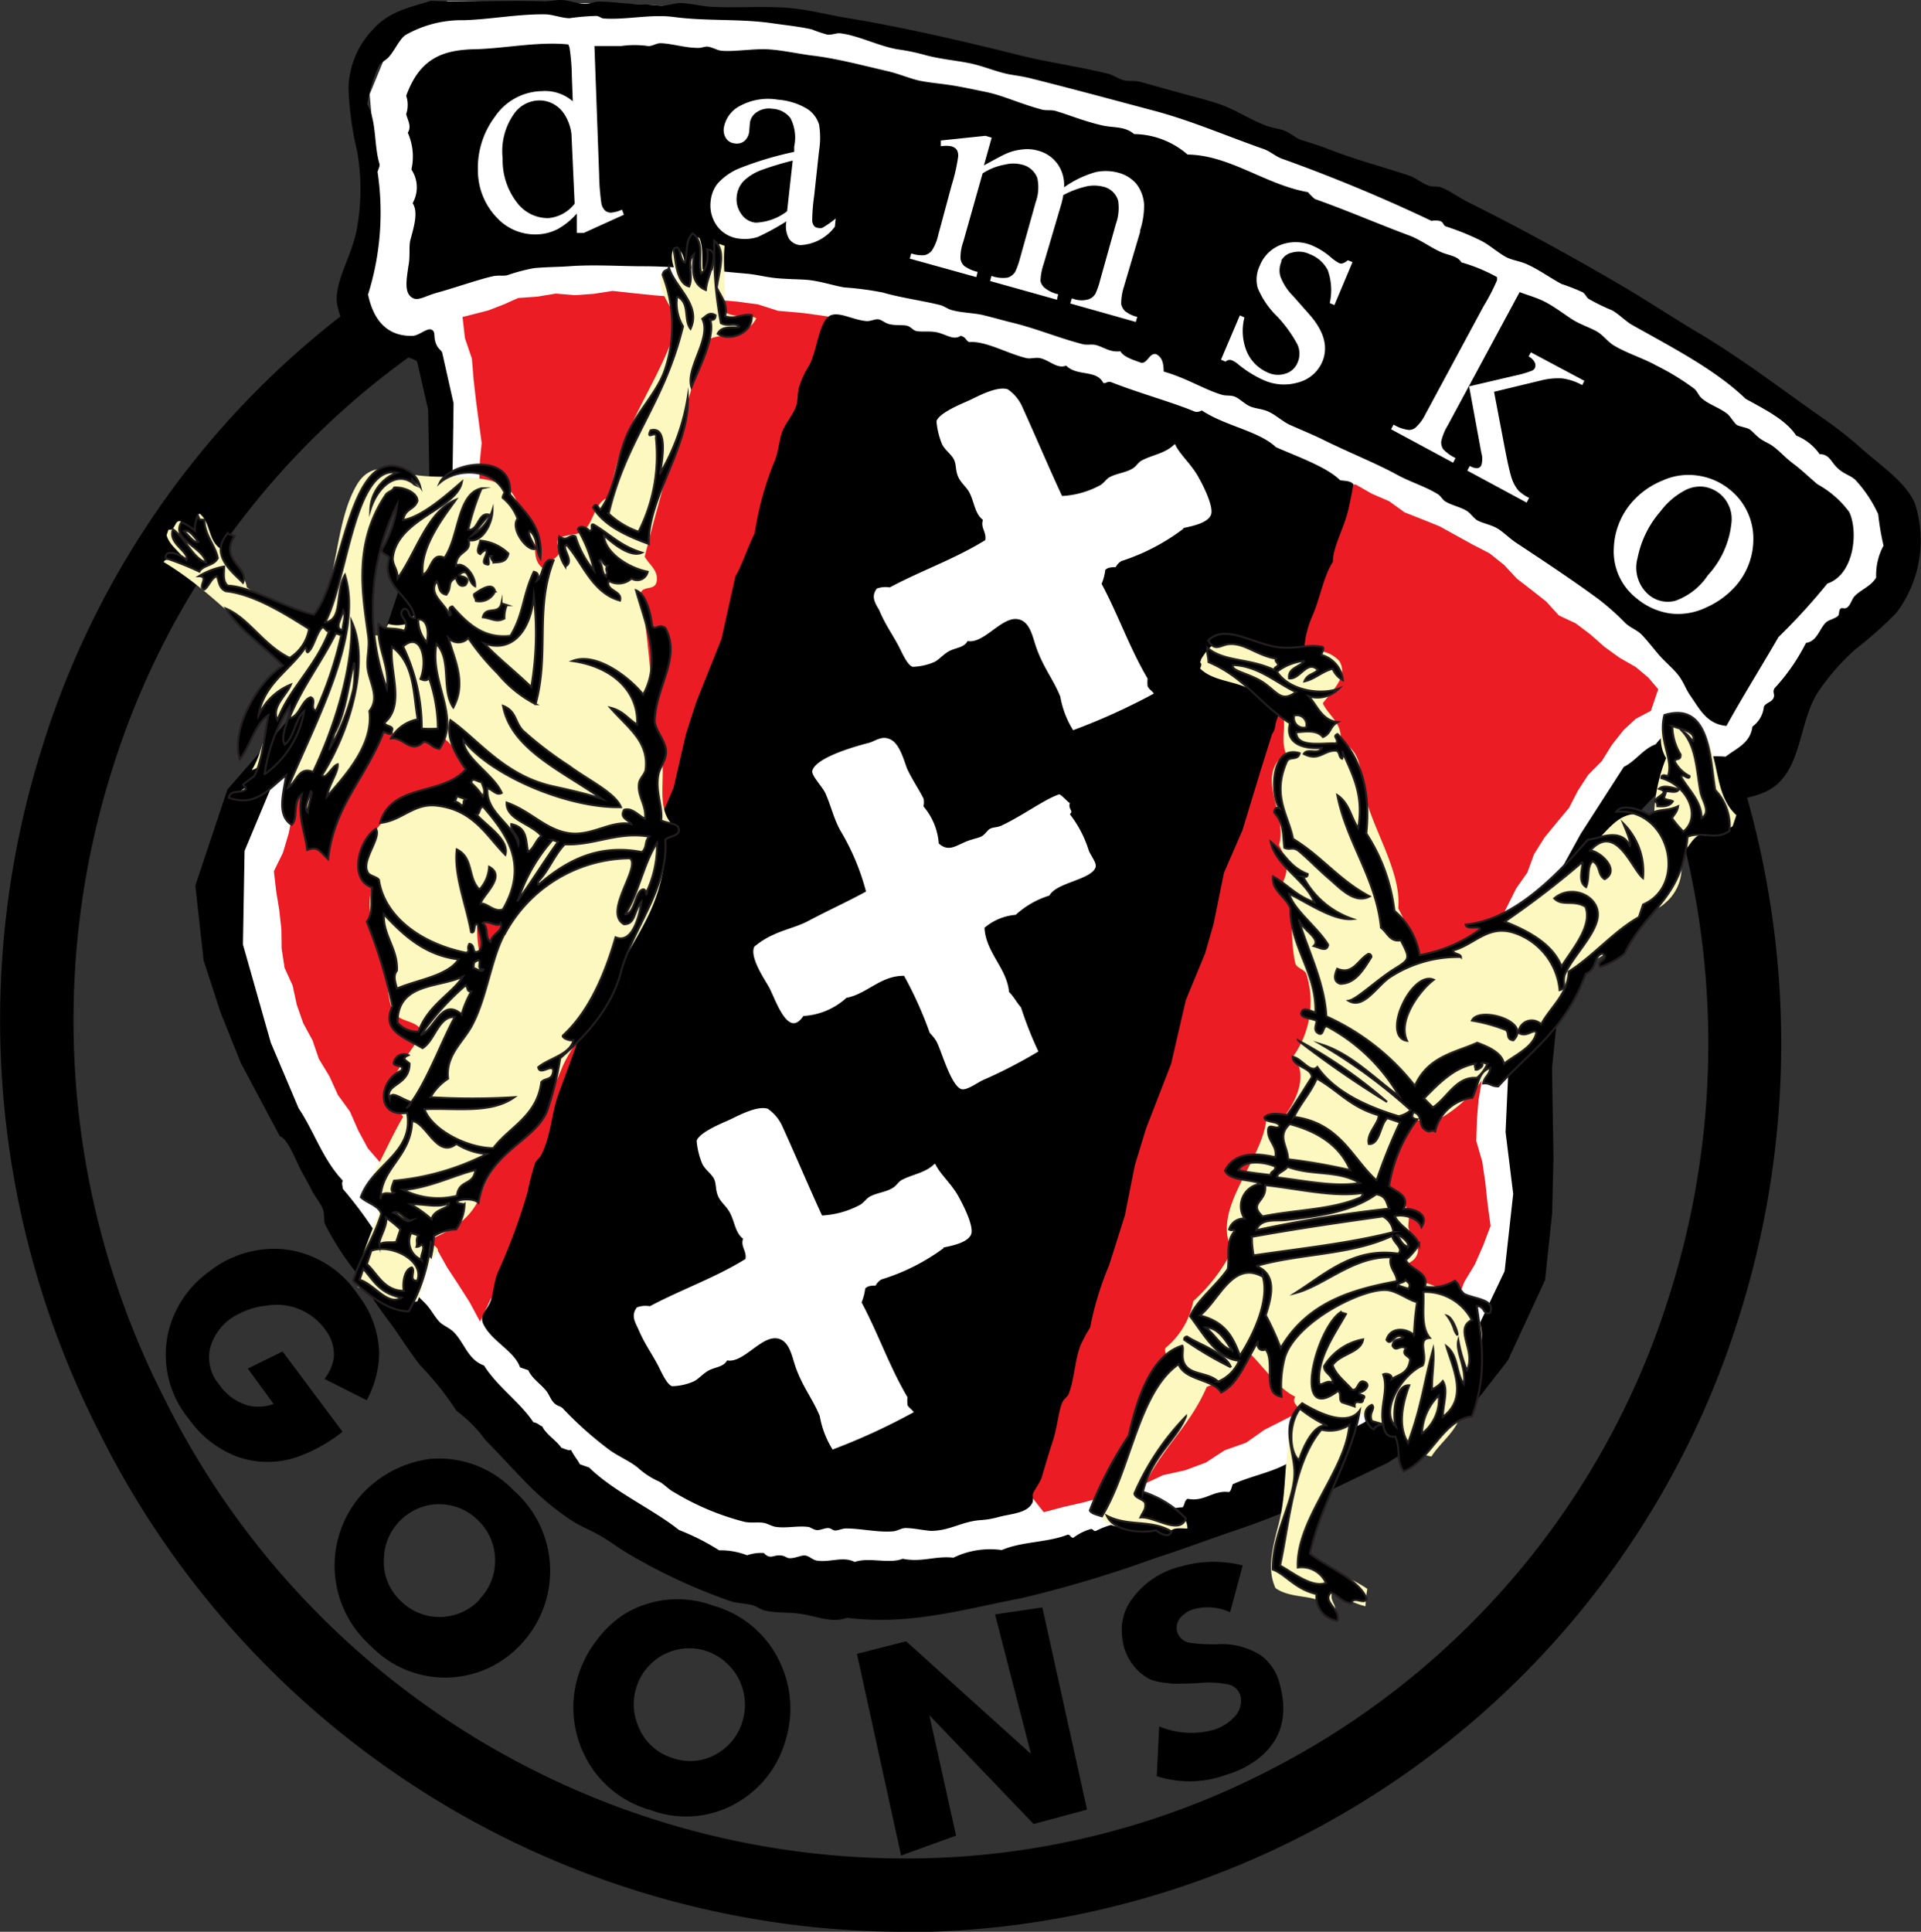
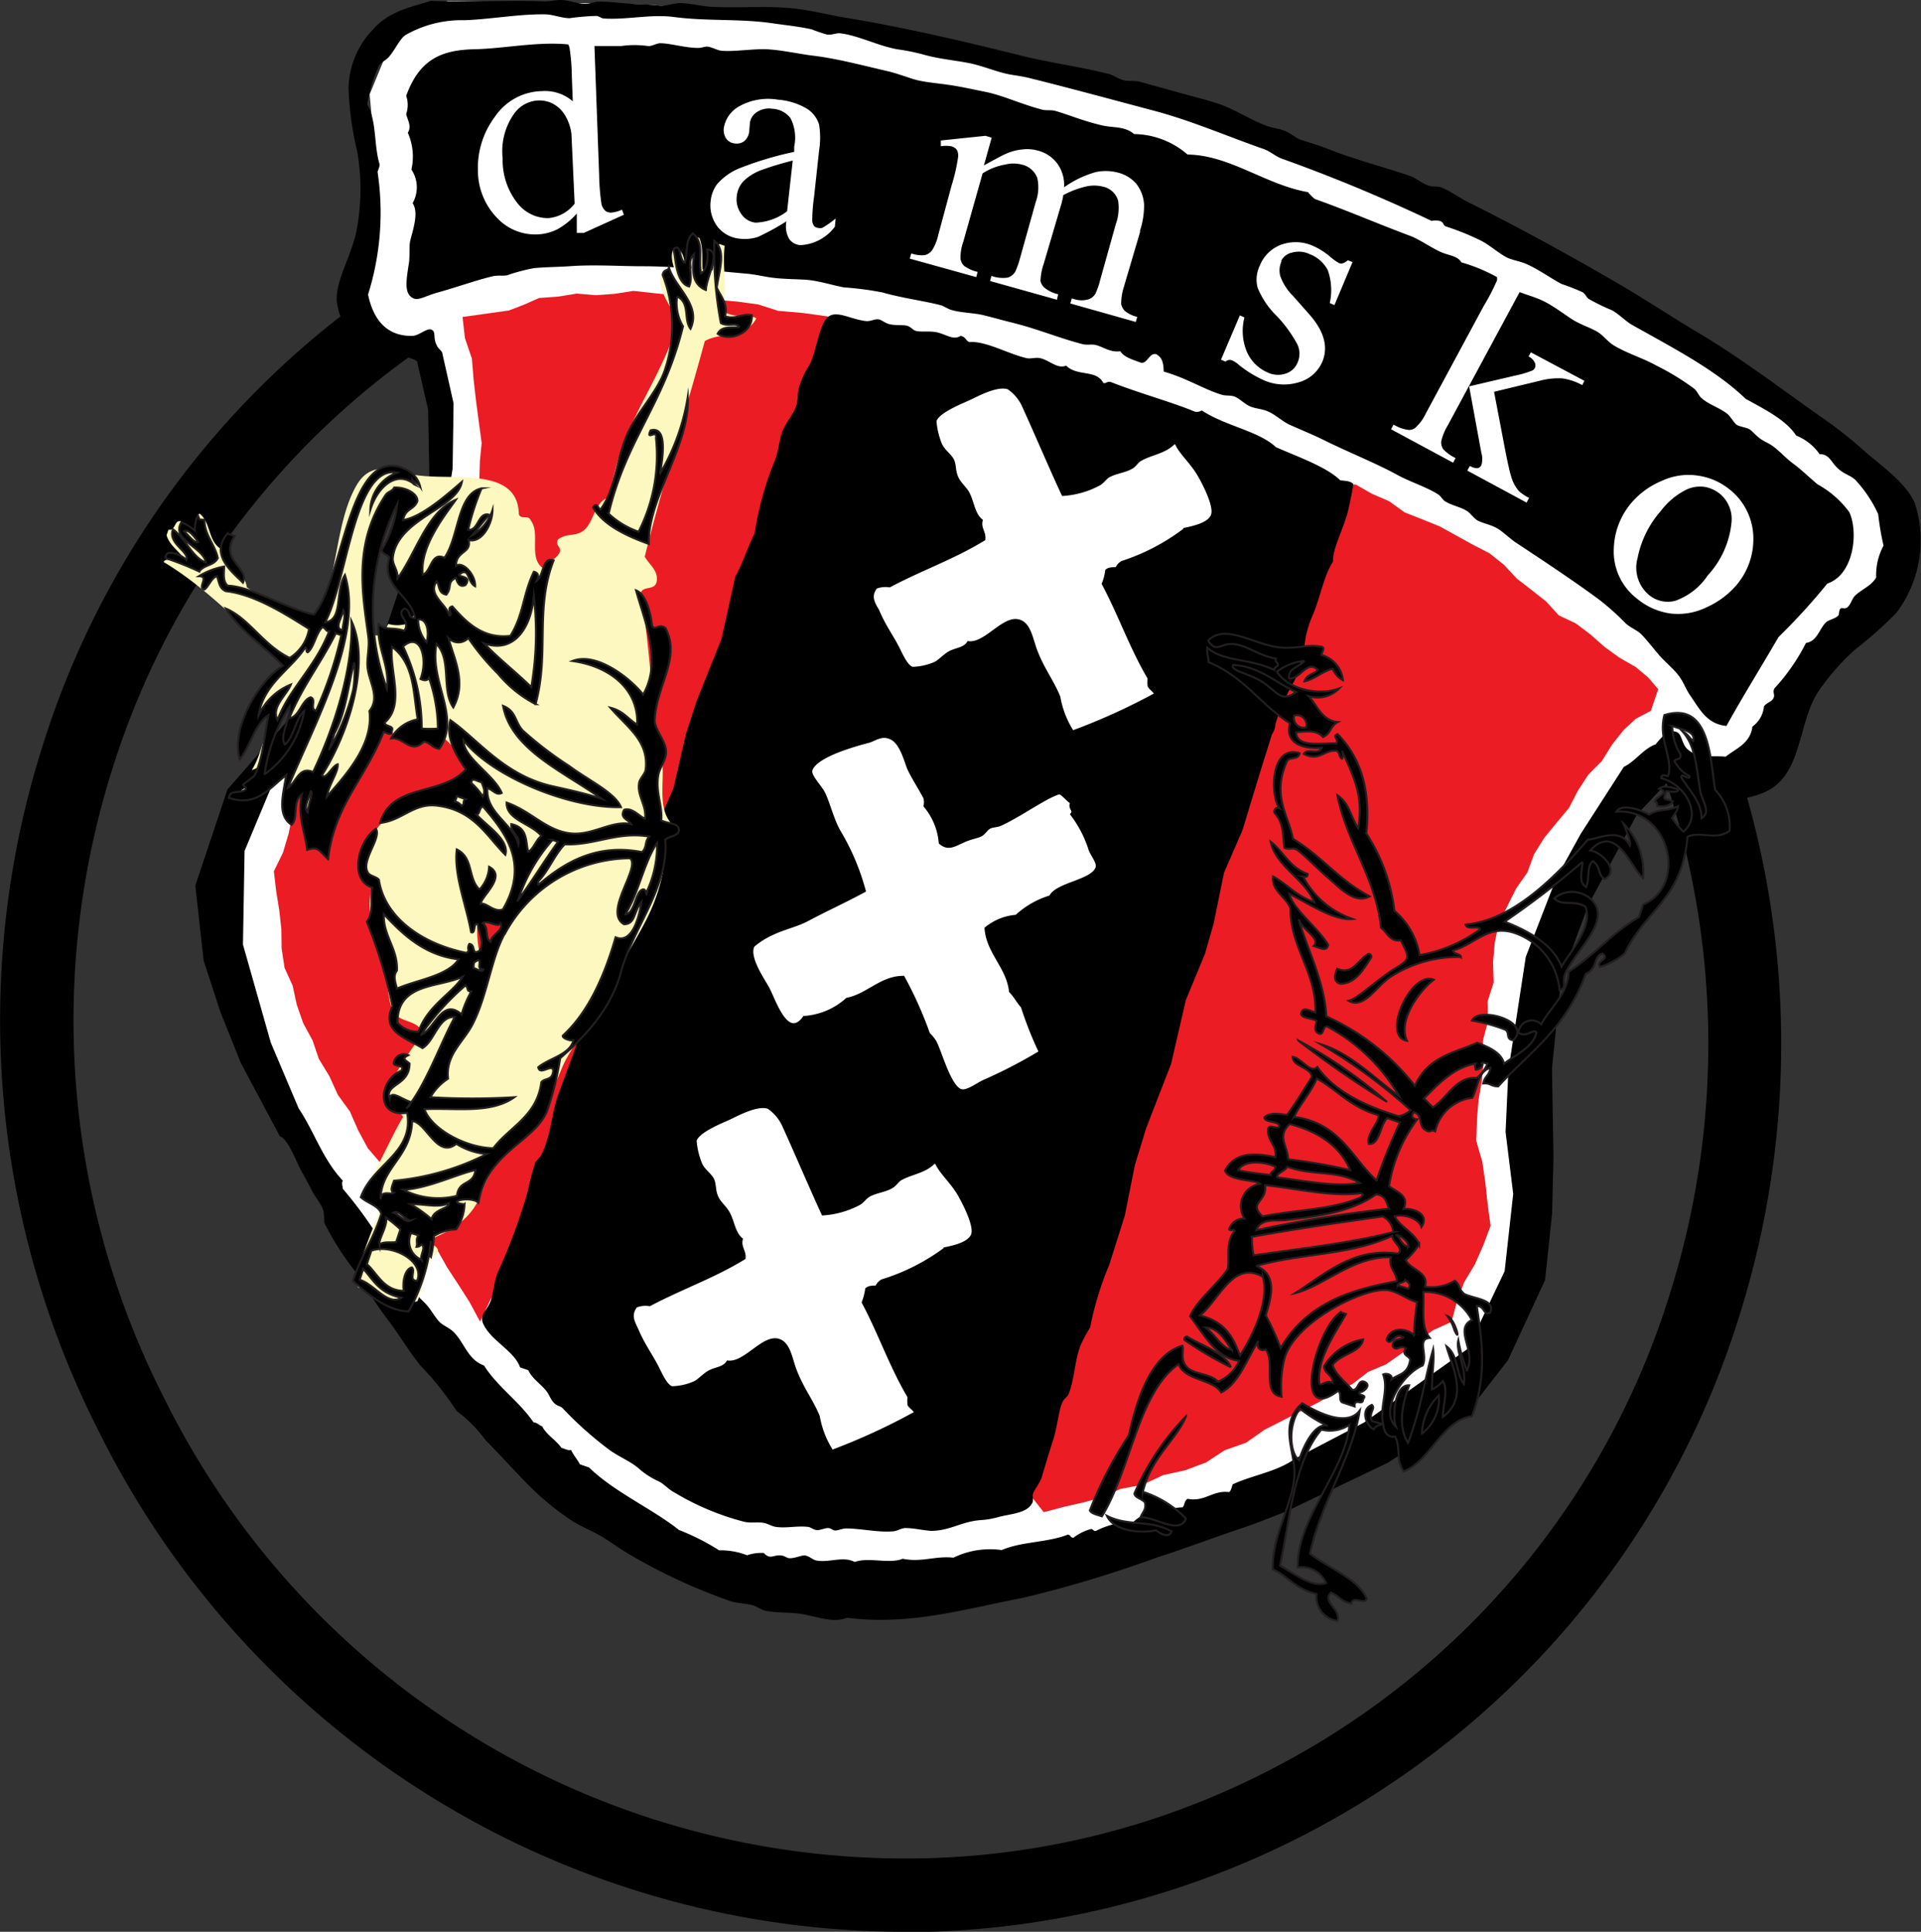
<svg xmlns="http://www.w3.org/2000/svg" viewBox="0 0 143.58 144.37">
  <rect x="0" y="0" width="143.58" height="144.37" fill="#333333" stroke="none" />
  <g data-name="Layer 2">
    <g data-name="menubar idee 01 heden">
      <g data-name="cirkel+goons">
-         <path d="M25.6 107a11.83 11.83 0 0 1-3.46 1.91 6.83 6.83 0 0 1-4.47-.07 7.82 7.82 0 0 1-3.54-2.78 7.53 7.53 0 0 1-1.5-6.7 7.81 7.81 0 0 1 3-4.33 7.84 7.84 0 0 1 5.49-1.68 7.65 7.65 0 0 1 5.65 3.43 7.3 7.3 0 0 1 1.57 4.38 7.57 7.57 0 0 1-.93 3.48l-3.16-1.59a3.3 3.3 0 0 0 .7-1.6 3 3 0 0 0-.65-2.09 4.45 4.45 0 0 0-4.4-1.78 5.44 5.44 0 0 0-1.95.56 4 4 0 0 0-2.26 2.67 3.15 3.15 0 0 0 .69 2.66 3.94 3.94 0 0 0 2.17 1.57 3.33 3.33 0 0 0 1.9-.12l-1.93-2.64 2.6-1.28zM39 122.82a7.71 7.71 0 0 1-11.29.18 8 8 0 0 1-.57-11.43 8.41 8.41 0 0 1 5-2.54 7.73 7.73 0 0 1 6.25 2.35 8 8 0 0 1 .61 11.44zm-3.17-3.3a4.07 4.07 0 0 0 1.17-2.68 4.15 4.15 0 0 0-1.33-3.28 4.06 4.06 0 0 0-2.25-1.1 4 4 0 0 0-2.46.41 4.19 4.19 0 0 0-1.16.88 4.12 4.12 0 0 0-1.1 2.67 4 4 0 0 0 1.3 3.27 4.1 4.1 0 0 0 5.87-.17zm22.86 10.62a7.81 7.81 0 0 1-3.46 4.5 7.56 7.56 0 0 1-6.6.63 7.79 7.79 0 0 1-5.07-4.37 8 8 0 0 1-.33-5.72 8.29 8.29 0 0 1 1.34-2.56 7.89 7.89 0 0 1 2.11-2 7.65 7.65 0 0 1 6.61-.63 7.82 7.82 0 0 1 5.07 4.38 8 8 0 0 1 .33 5.77zm-3.2-1.48a4.25 4.25 0 0 0-2.74-5.29 4.14 4.14 0 0 0-5.19 2.75 4.12 4.12 0 0 0 .15 2.89 4 4 0 0 0 2.58 2.38 3.92 3.92 0 0 0 3.46-.43 4.11 4.11 0 0 0 1.74-2.3zm25.76 6.58-4 1.07-7.79-8.13 2 9-4.11 1.49-3.3-15.07 3.68-.94 9.33 8.42-2.69-10.43 3.54-.52zm14.4-9.38q1 3.64-1.75 5.68a7.24 7.24 0 0 1-2.23 1.09 8 8 0 0 1-5.21.11l.18-3.72a6.27 6.27 0 0 0 4.06.26 3.53 3.53 0 0 0 1.49-.9 1.73 1.73 0 0 0 .55-1.51 1.18 1.18 0 0 0-1-1 7.43 7.43 0 0 0-2.16-.09c-1.21.06-2 .07-2.3 0a4.81 4.81 0 0 1-1.31-.27 3.92 3.92 0 0 1-2.09-3.16 3.82 3.82 0 0 1 .76-2.89 6.31 6.31 0 0 1 3.61-2.39 8.75 8.75 0 0 1 4.63-.08l-.94 3.5a4 4 0 0 0-2.69-.24 2.11 2.11 0 0 0-1 .62A1.14 1.14 0 0 0 88 122a1.2 1.2 0 0 0 1 .78 12.3 12.3 0 0 0 2 .1 5.44 5.44 0 0 1 3.24.83 3.74 3.74 0 0 1 1.41 2.15z" data-name="Goons+Eyes" />
        <path d="M67.57 144.37A67.28 67.28 0 0 1 7.4 107a67.71 67.71 0 0 1-4.2-51.31 65.28 65.28 0 0 1 32.94-38.8 64.57 64.57 0 0 1 29.43-7 67.24 67.24 0 0 1 60.16 37.35 67.64 67.64 0 0 1 4.2 51.33 65.45 65.45 0 0 1-62.36 45.83zm-2-129a59.93 59.93 0 0 0-57.14 42 62.21 62.21 0 0 0 3.87 47.18 61.8 61.8 0 0 0 55.27 34.34 59.12 59.12 0 0 0 27-6.44 59.84 59.84 0 0 0 30.18-35.57 62.25 62.25 0 0 0-3.87-47.18 61.81 61.81 0 0 0-55.31-34.35z" />
      </g>
      <path fill="#fff" fill-rule="evenodd" d="M29.67 2.09 33.45.07l14.43.25 10.75.72 9.96 2.48 10.94 1.99 11.38 3.8 13.43 4.49 11.81 5.6L130.1 28l9.92 7.67 2.02 5.57-1.38 4.11-3.28 2.99-2.6 3-1.37 4.1-1.67 2.34-2.68 1.21-2.6-2.14-1.69.71-6.32 5.32-2.12 8.77-2.78 10.8 1.75 8.41-2.43 8.52-9.37 8.27-13.34 5.71-11.38 4.28-11.26 1.42-10.82-.5-9.07-4.48-9.57-7.97-6.6-8.37-6.89-9.61-4.47-8.96-2.66-6.49-.75-6.88 2.05-6.78 2.93-3.8 3.47-2.3 3.6-5.69L32 41.06l1.87-9.2-1.3-6.16-2.92-.56-2.99-2.25 1.06-3.79.47-5.84-.56-6.21 2.04-4.96z" />
-       <path fill="#ec1c24" d="m101.33 36.21 1.21.69 1.29.56 1.15.83 1.32.52 1.31.53 1.23.68 1.23.68 1.26.65 1.09.87.95 1.02 1.1.85 1.09.86.95 1.04 1.27.6 1.1.83 1.04.92 1.12.81 1.22.7.94.79.74.87-.55 1.61-1.13.6-.9.83-.88 1.11-.75 1.21-1.02 1.03-.78 1.2-.66 1.28-.92 1.1-.91 1.11-.78 1.24-.5 1.37-.84 1.2-.65 1.3-.65 1.3-.3 1.45-.13 1.47.05 1.5-.46 1.43.03 1.49-.38 1.44.06 1.49-.13 1.47-.25 1.46-.12 1.46-.05 1.61.45 1.55.23 1.58.17 1.6.22 1.61-.55 1.46-.62 1.41-.8 1.33-.54 1.44-.41 1.54-1.38.62-1.17.85-1.16.87-1.18.83-1.35.57-1.15.89-1.28.66-1.25.71-1.3.65-1.28.66-1.48.75-1.38.97-1.59.56-1.41.92-1.56.58-1.64.36-1.53.72-1.65.31-1.36.62-1.42.39-1.45.33-1.51.4-1.15-1.46.46-1.55.68-1.47.51-1.54.45-1.56.37-1.58.33-1.58.45-1.56.19-1.63.47-1.55.41-1.56.67-1.5.42-1.56.32-1.6.81-1.44.27-1.63.58-1.52.64-1.48.32-1.59.69-1.49.35-1.58.44-1.45.15-1.52.36-1.46.66-1.4.21-1.51.59-1.39.37-1.46.41-1.46.72-1.35.35-1.48.35-1.47.5-1.42.46-1.43.52-1.42.55-1.41.38-1.57.42-1.56.72-1.46.43-1.56.47-1.54.42-1.56.62-1.49.57-1.52.35-1.58.39-1.58.76-1.44.66-1.47.7-1.46.68-1.47.68-1.48M34.57 23.69l.18 1.58.52 1.53.13 1.58.18 1.58.21 1.58.21 1.57-.13 1.32-.04 1.33.18 1.35-.27 1.3-.56 1.65-.49 1.71-.7 1.63-.36 1.39-.46 1.36-.32 1.4-.49 1.35-.41 1.38-.79 1.2-.91 1.1-.94 1.08-.91 1.1-.79 1.2-1.26.93-1.31.87-1.4.74-1.21.94-.56 1.34-.29 1.49-.43 1.45-.68 1.39.17 1.47.23 1.42.16 1.44.02 1.45.22 1.44.6 1.32.31 1.43.48 1.38.7 1.29.47 1.38.79 1.3.63 1.39.9 1.24.62 1.41.72 1.34 1.01 1.17.88 1.24.63 1.42 1.02 1.16.66 1.39.98 1.19.75 1.34.84 1.28.83 1.3.79 1.47.8-1.7 1.1-1.39.88-1.54.58-1.31.51-1.35.54-1.32.86-1.19.55-1.33.51-1.34.29-1.4.37-1.38.67-1.28.48-1.35.24-1.42.38-1.38.48-1.34.4-1.38.68-1.28.11-1.46.7-1.27.34-1.39.31-1.4.45-1.36.53-1.35.67-1.28.46-1.38.59-1.33.62-1.31.29-1.42.29-1.42.47-1.38.3-1.42.42-1.4.53-1.34.37-1.41.55-1.33.61-1.32.53-1.35.36-1.4.46-1.36.21-1.45.45-1.37.62-1.32.21-1.42.37-1.36.63-1.28.14-1.44.66-1.28.23-1.41.42-1.6.44-1.58.3-1.64.49-1.58.56-1.63-1.88-.26-1.85-.16-1.5-.48-1.55-.21-1.55-.13-1.55-.22h-1.56l-1.56-.12-1.55-.16-1.56-.17-1.41.22-1.41.1-1.42-.12-1.4.23-1.41.1-1.1.49-1.14.44" />
+       <path fill="#ec1c24" d="m101.33 36.21 1.21.69 1.29.56 1.15.83 1.32.52 1.31.53 1.23.68 1.23.68 1.26.65 1.09.87.95 1.02 1.1.85 1.09.86.95 1.04 1.27.6 1.1.83 1.04.92 1.12.81 1.22.7.94.79.74.87-.55 1.61-1.13.6-.9.83-.88 1.11-.75 1.21-1.02 1.03-.78 1.2-.66 1.28-.92 1.1-.91 1.11-.78 1.24-.5 1.37-.84 1.2-.65 1.3-.65 1.3-.3 1.45-.13 1.47.05 1.5-.46 1.43.03 1.49-.38 1.44.06 1.49-.13 1.47-.25 1.46-.12 1.46-.05 1.61.45 1.55.23 1.58.17 1.6.22 1.61-.55 1.46-.62 1.41-.8 1.33-.54 1.44-.41 1.54-1.38.62-1.17.85-1.16.87-1.18.83-1.35.57-1.15.89-1.28.66-1.25.71-1.3.65-1.28.66-1.48.75-1.38.97-1.59.56-1.41.92-1.56.58-1.64.36-1.53.72-1.65.31-1.36.62-1.42.39-1.45.33-1.51.4-1.15-1.46.46-1.55.68-1.47.51-1.54.45-1.56.37-1.58.33-1.58.45-1.56.19-1.63.47-1.55.41-1.56.67-1.5.42-1.56.32-1.6.81-1.44.27-1.63.58-1.52.64-1.48.32-1.59.69-1.49.35-1.58.44-1.45.15-1.52.36-1.46.66-1.4.21-1.51.59-1.39.37-1.46.41-1.46.72-1.35.35-1.48.35-1.47.5-1.42.46-1.43.52-1.42.55-1.41.38-1.57.42-1.56.72-1.46.43-1.56.47-1.54.42-1.56.62-1.49.57-1.52.35-1.58.39-1.58.76-1.44.66-1.47.7-1.46.68-1.47.68-1.48M34.57 23.69l.18 1.58.52 1.53.13 1.58.18 1.58.21 1.58.21 1.57-.13 1.32-.04 1.33.18 1.35-.27 1.3-.56 1.65-.49 1.71-.7 1.63-.36 1.39-.46 1.36-.32 1.4-.49 1.35-.41 1.38-.79 1.2-.91 1.1-.94 1.08-.91 1.1-.79 1.2-1.26.93-1.31.87-1.4.74-1.21.94-.56 1.34-.29 1.49-.43 1.45-.68 1.39.17 1.47.23 1.42.16 1.44.02 1.45.22 1.44.6 1.32.31 1.43.48 1.38.7 1.29.47 1.38.79 1.3.63 1.39.9 1.24.62 1.41.72 1.34 1.01 1.17.88 1.24.63 1.42 1.02 1.16.66 1.39.98 1.19.75 1.34.84 1.28.83 1.3.79 1.47.8-1.7 1.1-1.39.88-1.54.58-1.31.51-1.35.54-1.32.86-1.19.55-1.33.51-1.34.29-1.4.37-1.38.67-1.28.48-1.35.24-1.42.38-1.38.48-1.34.4-1.38.68-1.28.11-1.46.7-1.27.34-1.39.31-1.4.45-1.36.53-1.35.67-1.28.46-1.38.59-1.33.62-1.31.29-1.42.29-1.42.47-1.38.3-1.42.42-1.4.53-1.34.37-1.41.55-1.33.61-1.32.53-1.35.36-1.4.46-1.36.21-1.45.45-1.37.62-1.32.21-1.42.37-1.36.63-1.28.14-1.44.66-1.28.23-1.41.42-1.6.44-1.58.3-1.64.49-1.58.56-1.63-1.88-.26-1.85-.16-1.5-.48-1.55-.21-1.55-.13-1.55-.22l-1.56-.12-1.55-.16-1.56-.17-1.41.22-1.41.1-1.42-.12-1.4.23-1.41.1-1.1.49-1.14.44" />
      <path d="M125.16 57.89c.74-.63 1.62.71 2.17 1.16.89.24 1.62.44 2.48.75 1.43-.33 2.45-.52 3.34-1.51 1.52-1.72 1.47-4.65 2.75-6.6a17.29 17.29 0 0 1 2.77-3.16 30.14 30.14 0 0 0 3.07-2.73 9 9 0 0 0 1.39-8.16c-.68-1.63-2.61-2.86-4.12-4.23a31.1 31.1 0 0 0-2.91-2.26c-3.18-2.23-6-4.42-9.45-6.45-1.85-1.11-3.64-2.3-5.59-3.44-3.68-2.15-7.6-4.3-11.27-6.12-.74-.37-1.46-.91-2.09-1.14-.31-.11-.67 0-1-.16-.51-.19-.89-.56-1.39-.72-2.09-.7-4.1-1.21-6.08-2-.76-.29-1.41-.48-2-.67-.39-.14-.72-.46-1.15-.65s-1-.23-1.48-.42c-1.23-.47-2.38-1.25-3.55-1.63-.48-.16-1.22-.37-1.79-.52-1.29-.34-2.68-.74-4-1.1C84.87 6 84.39 6.09 84 6s-.73-.36-1.12-.47c-2.2-.56-4.49-.85-6.71-1.41-4-1-8.87-2.14-13.07-2.81-1.34-.24-2.76-.6-4.1-.71-1.8-.16-3.87 0-5.49-.08-.91 0-1.76-.26-2.64-.29-.45 0-1 .2-1.43.19s-1.07-.1-1.59-.11c-1 0-2.1-.2-3.1-.19-.35 0-.65.18-1 .17C43.12.28 42.51 0 41.88 0c-.38 0-.82.11-1.23.1C37.76 0 35 .19 32.2.06c-1.28.43-3.06.71-4.31 2.13a6.51 6.51 0 0 0-1.84 4.42 23.82 23.82 0 0 0 .64 4.67 16.39 16.39 0 0 1-.05 6c-.42 2-1.61 3.73-1.46 5.32A5.53 5.53 0 0 0 27 25.93c1.45 1 3 .32 4.17 1.07l.83 3.62.09 5-1.4 5.85-1.9 5.69-2.62 3.69-4.6 2.92L17 59l-2.4 7.18.62 5.6 1.25 3.84L18 79.44l2.92 5.48c.63.19 1.22 1.93 1.66 2.69.25.46.5.91.73 1.36s.68 1 .82 1.39.06.84.14 1.08A20.83 20.83 0 0 0 26.54 95c.78 1.19 1.6 2.52 2.39 3.55s1.61 2.39 2.49 3.5a22.3 22.3 0 0 1 2.7 3.39 10 10 0 0 1 2.17 2.19c1 1 1.75 1.85 2.78 2.91a21 21 0 0 0 3.72 3.14c.69.43 1.51.74 2.25 1.19s1.36.93 2 1.29a42.22 42.22 0 0 0 7.62 3.52c.52.15 1.07.14 1.61.29.31.09.59.32.9.39.91.21 1.9.11 2.81.27 1.16.2 2.27.68 3.33.27 4.76.61 9.05-.72 13.07-1.47a90.2 90.2 0 0 0 10-3c2-.64 4.16-1.46 6.48-2.24 1-.33 2-.74 3.24-1.22l7.6-3.64 6-3.81 3-3.85 2.78-6 .53-5 .1-4.21-.11-6.63.68-6.71 2.06-5.54 3.59-6.68zM96.81 109c-1.37 1-3.14 1.22-4.68 1.93-.07.21-.12.51-.28.58-1.18-.16-1.84.76-3.08.5-.28.17-.18.4-.38.64-1.1 0-1.92.69-3 .68-.3 0-.49.29-.74.43a5.72 5.72 0 0 0-2.7.63c-.19.09-.19-.06-.38-.13a3.73 3.73 0 0 0-1.34.66c-.25 0-.18-.22-.43-.23-1.53.6-3.41.5-4.93 1.15a6.28 6.28 0 0 0-3.61.57c-1.36-.15-2.37.37-3.79.08-1 .41-2.54-.14-3.59.24-.87-.46-1.89.07-2.87-.11-.27-.06-.52-.32-.81-.37s-.74.21-1.18.2c-.2 0-.34-.17-.61-.2-.61-.09-.82.35-1.32-.19a3.19 3.19 0 0 0-1.25.17 5.44 5.44 0 0 0-2.09-.37 17.2 17.2 0 0 0-3-1.52c-2-1.59-4.86-2.85-6.72-4.67l-.69-.24c-.19-.37-.49-.69-.66-1.08-.17.09-.47-.08-.72-.15-.39-.57-1.15-1-1.43-1.6-.24-.09-.33-.26-.66-.31-1-1.5-2.73-2.69-3.69-4.24-1.19-.42-1.46-1.66-2.24-2.47-.35-.36-.81-.5-1.1-.8s-.56-.78-.84-1.13-.68-.66-.94-1a23.63 23.63 0 0 0-1.52-2.31c-.19-.2-.47-.25-.62-.46s-.15-.58-.3-.88a30.77 30.77 0 0 0-3-4.16c0-.21-.11-.37 0-.61-1.51-1.6-2.12-3.64-3.3-5.4l-2.08-4.91-2.08-7.33.12-7 2.09-5 1.86-2.18 3.46-2 3.46-4.14 2.8-6.84 1.15-3.76.73-4.67.07-4.86-.85-3.78c-.07-.2-.3-.27-.46-.66-.22-.55 0-.89-.33-1.06s-.94.45-1.43.46c-2.17.05-3-1.55-3.32-3.09a20.45 20.45 0 0 0 .71-9.17c.07-.22.21-.49.13-.64-.41-1.42-.19-3.14-.9-4.41a10.58 10.58 0 0 1 .91-2.94c.15-.21.5-.35.72-.61.48-.56.78-1.32 1.24-1.63a8.48 8.48 0 0 1 4.38-1.1c2-.07 4-.46 6-.44.62 0 1.24.28 1.87.29a17.2 17.2 0 0 1 2-.17c.17 0 .36.17.54.19 1.71.12 3.52-.34 5.26-.11 2.47.33 5 .11 7.44.48.89.13 1.9.23 2.85.44a11.06 11.06 0 0 0 1.15.39c.35.06.69-.13 1-.09 1.35.16 2.84.95 4.3 1.2a15.11 15.11 0 0 1 1.92.39c1.11.32 2.3.42 3.37.63s2 .64 3 .84c.47.09 1 .14 1.77.34 3 .75 6.39 1.67 8.95 2.35 2.87.75 5.56 1.93 8.34 2.9.47.17.85.52 1.3.7A121 121 0 0 1 107 16.51a1.34 1.34 0 0 1 .59 0c.34.06.23.35.53.43a19.21 19.21 0 0 1 2.48 1c.7.33 1.31.92 2 1.29.46.23 1.06.3 1.53.52.89.4 1.7 1 2.58 1.47a15.79 15.79 0 0 1 1.58.62c.2.12.27.36.44.49a15.12 15.12 0 0 0 1.76.86c.55.31 1 .81 1.51 1.1 3.2 1.79 6.25 3.38 8.48 5.52 1.47.81 3 1.57 3.77 2.74a3.89 3.89 0 0 1 1.75 1.39c.74 0 .84.58 1.35 1.05s1 .55 1.33.88a9.63 9.63 0 0 1 1.7 2.55 21.14 21.14 0 0 0 .4 2.36 4.61 4.61 0 0 0-.55 2.38c-.38.64-1.06.86-1.57 1.35-.23.21-.3.6-.54.84s-.44 0-.57.15-.06.43-.18.53c-.28.25-.7.27-.95.54-.47.52-.63 1.36-1.44 1.48a14.75 14.75 0 0 1-2.35 3.39c-.18.33.07.44-.08.74s-.52.32-.71.62a2.08 2.08 0 0 1-.86 1.5c-.15 1.27-1.26 1.65-2 2.25-1.1-.1-2 .15-2.82-.53-.46-.36-.43-1.14-.83-1.31-.61-.25-1.11.34-1.59.92-.91.32-1.5 1.26-2.37 1.68l-3.22 5-1.83 3.32-2.28 5.88-1.3 8.49-.21 4.6.57 4.62-.64 5.78-2.77 5.81-7.74 5.5z" />
      <path stroke="#000" stroke-miterlimit="10" stroke-width=".15" d="M77.8 110.35c.32-1.09.49-1.67.83-2.72s.42-2.29.73-2.91c.13-.26.37-.36.46-.61.43-1.13.43-2.48.89-3.64a13.41 13.41 0 0 1 .7-1.3 23.41 23.41 0 0 1 1.42-4.65l1.17-3.7.75-3.77.84-2.75 1.87-4.82 1.1-4.76L90 71.23l.64-2.23.77-3.79L92.8 62l1.35-4.44.85-2.71a1.48 1.48 0 0 0 .26-.77 15.19 15.19 0 0 1 1.44-3.27 11.5 11.5 0 0 0 .79-3.07 8 8 0 0 1 .51-1.69c.61-1.39.85-3 1.55-4.09 0-1.13.86-2.54 1.18-4 .13-.6.27-1.23.34-1.76-.23-.21-.62-.18-.94-.24-1-1-3.16-1.75-4.81-2.48-1.24-1.19-3.72-1.56-5.5-2.72a.77.77 0 0 1-.53.08c-1.63-.69-4.1-1.36-6.27-2.21-.25-.09-.35.16-.61.05-.48-1-1.89-.46-2.74-1.27-.68.25-1.28-.43-1.95-.57-.31-.07-.69.07-1 0-1.41-.32-3.07-1.31-4.29-1.2-.3-.11-.27-.38-.62-.46-.57.34-1.07-.1-1.79-.27-.56-.12-1.18 0-1.59-.11-.23-.06-.38-.3-.64-.38s-.93 0-1.4-.14c-.3-.09-.52-.3-.74-.34s-.58.16-.9.13c-1.18-.1-2.34-.92-2.92-.22s-.76 2.47-1.25 3.43a6.72 6.72 0 0 0-.8 1.72c-.11.45-.05.91-.21 1.39-.25.66-.75 1.23-1 1.81s-.31 1.65-.63 2.35a23.35 23.35 0 0 0-1.46 5.32c-.39.76-1.19 2.93-1.44 3.21L54 47.76l-1.89 4.73-.77 2.39-.92 4-1.51 3.54L47.76 66l-1.28 4-1.16 2.72-1 2.38-1 2.5c0 .17-1.56 4.28-1.6 4.45-.44 1.36-.49 2.89-1.2 4.29-.1.22-.35.38-.46.62a19.12 19.12 0 0 0-.55 2.12A44.09 44.09 0 0 1 37.33 95c-.36.73-.36 1.81-.66 2.43s-.74.9-.49 1.46c.57 1.26 2.3 2 2.75 3.24l.61.21c.3.66.9 1 1.35 1.56.21.26.33.64.56.88s.47.23.64.39a27.07 27.07 0 0 0 3.55 3.16c.7.49 1.5.81 2.11 1.32a5.8 5.8 0 0 0 1.54 1c.41.21.73.61 1.17.83a19.4 19.4 0 0 0 5.17 2.17c.51.12 1 0 1.5.09.3.07.56.24.85.29.75.12 1.59-.09 2.38 0 .24 0 .44.22.69.24s.57-.15.83-.15.35.16.53.18.53-.15.82-.15c1.11 0 2.34.3 3.44.22.35 0 .67-.25 1-.25.62 0 1.28.16 1.9.21 1.41 0 2.23-.68 3.68-.8a6.37 6.37 0 0 0 1.36-.23c1-.26 2.09-.28 2.47-1 .11-.21 0-.43.05-.67s.52-.81.67-1.28zM65.49 43.92a2 2 0 0 1 1-.1c2.32-1.24 4.83-2.11 7.08-3.5.08-.55-.35-.84-.19-1.44-.6-.48-.63-1.35-1-2.05-.25-.44-.67-.74-.86-1.23s-.11-.84-.28-1.21-.66-.69-.89-1.15a5.73 5.73 0 0 1-.43-1.78c.21-.68 2-1.38 2.52-1.62s2.1-1.12 2.92-.81a3.18 3.18 0 0 1 1.15 1.42c1 2.2 2 4.57 2.92 6.54a6.62 6.62 0 0 0 2.74-.78c.28-.15.45-.46.72-.61.56-.31 1.25-.34 1.77-.68.24-.16.36-.43.62-.56.79-.44 1.79-.53 2.46-1.22h.15c.28.7 1.12 1.4 1.69 2.37.46.8 1.25 2.39 1 3s-1.29.85-2 1A15.66 15.66 0 0 1 83.84 42a1.16 1.16 0 0 0-.41.46c-.26 0-.58 0-.75.17a3.89 3.89 0 0 1-.26 1c1.23 2.3 2.09 4.8 3.43 7.06a2.89 2.89 0 0 0 0 .58c.11.23.41.36.48.6a47.28 47.28 0 0 1-6.15 2.79 7 7 0 0 1-1-2.57c-.49-1.23-1.23-2.11-1.77-3.6-.29-.79-.45-1.91-1.25-2.12-1.19-.33-2.52 1.8-3.8 1.62-.28.45-.77.47-1.26.68s-.86.7-1.23.87a4.45 4.45 0 0 1-1.67.37c-.43-.13-.8-1-1.09-1.57-.53-1-1-1.6-1.47-2.72-.33-.56-.64-1.06-.15-1.7zm-3.29 64.5a7 7 0 0 1-1-2.57c-.5-1.23-1.24-2.11-1.78-3.59-.29-.8-.44-1.92-1.24-2.14-1.19-.32-2.52 1.81-3.8 1.63-.28.45-.78.47-1.26.68s-.86.7-1.23.87a4.3 4.3 0 0 1-1.67.37c-.43-.13-.8-1-1.09-1.57-.53-1-1-1.6-1.48-2.72-.28-.6-.59-1.1-.09-1.74a1.93 1.93 0 0 1 1-.1c2.33-1.24 4.84-2.11 7.09-3.5.07-.55-.36-.84-.2-1.44-.59-.48-.62-1.35-1-2-.25-.44-.68-.74-.87-1.23s-.11-.84-.27-1.21-.67-.69-.89-1.15a5.73 5.73 0 0 1-.43-1.77c.21-.69 2-1.39 2.52-1.63s2.1-1.12 2.92-.81a3.24 3.24 0 0 1 1.15 1.42c1 2.2 2 4.57 2.91 6.54a6.71 6.71 0 0 0 2.75-.78c.27-.15.45-.46.72-.61.55-.31 1.25-.34 1.76-.68.25-.16.37-.42.62-.56.8-.44 1.8-.53 2.47-1.22h.15c.28.7 1.12 1.4 1.69 2.37.45.8 1.25 2.39 1 3s-1.29.85-2 1a15.55 15.55 0 0 1-4.75 2.41 1.09 1.09 0 0 0-.41.46c-.27 0-.58 0-.75.18a4.37 4.37 0 0 1-.26 1c1.23 2.31 2.08 4.8 3.42 7.06a4 4 0 0 0 0 .59c.12.22.41.35.49.59a47.41 47.41 0 0 1-6.19 2.85zm11.23-27.6c-.41.21-1.18.77-1.59.65-.84-.25-1.56-3-1.93-3.64a3.27 3.27 0 0 0-.48-.59 28.85 28.85 0 0 0-1.9-4.24c-1.69 0-2.7 1.34-4.23 1.64A5.29 5.29 0 0 1 60.09 76c-1.25 1.78-2.19-1.31-2.68-2.19-.35-.63-1.51-2.3-1.09-3.11a6 6 0 0 1 1.41-.89c.87-.42 1.85-.62 2.67-1.06 1.48-.79 2.87-1.41 4.24-2.16a17.46 17.46 0 0 0-1.9-4.49c-.48-.85-.71-1.88-1.11-2.77-.23-.51-1-1.25-1-1.69.18-1.12 3.53-2 4.34-2.21.49-.16 1-.59 1.69-.2s1 1.67 1.22 2.21c.4.84.77 1.35 1.22 2.21a1.34 1.34 0 0 1 0 .59A4.86 4.86 0 0 1 70.24 63c.63.54 1.06.21 1.85-.14.5-.22 1-.29 1.25-.43s.39-.43.62-.56.57-.1.84-.23c1.58-.73 3.37-2.07 4.4-2.36.35.21.54.5.86.72-.21.41.29.57 0 .85a8.59 8.59 0 0 1 1.39 2.69c.2.46.61.93.51 1.29-.32 1-3 1.18-3.47 2.16a6.54 6.54 0 0 0-2.54 1.45 4.07 4.07 0 0 0-2.29.93c.12 1.82 1.65 2.94 1.83 4.73.35.35.56.78.89 1.15a27.3 27.3 0 0 0 1.33 3.36 36.69 36.69 0 0 1-4.28 2.21z" />
      <path d="M127.37 36.38a2.43 2.43 0 0 0-1.53.32 5.43 5.43 0 0 0-1.71 1.49 7.52 7.52 0 0 0-1.73 3.5 2.67 2.67 0 0 0 .81 2.74 2.2 2.2 0 0 0 2 .47 4.88 4.88 0 0 0 2.43-1.9 6.78 6.78 0 0 0 1.78-4 2.45 2.45 0 0 0-.9-2.12 2.51 2.51 0 0 0-1.15-.5zM55.58 13.53a1.9 1.9 0 0 0-.51 1.11 1.87 1.87 0 0 0 .34 1.36 1.47 1.47 0 0 0 1.06.64 4.12 4.12 0 0 0 2.36-.85l.42-3.79a23.14 23.14 0 0 0-2.29.69 3.81 3.81 0 0 0-1.38.84z" />
      <path d="M135.84 36.19c-.58-.49-1.18-1.06-1.65-1.42-.76-.55-1.1-1-1.66-1.41-.28-.22-.68-.36-1-.6s-.58-.57-.79-.69-.74-.2-.92-.31-.5-.67-.74-.85c-.61-.47-1.34-.66-1.91-1.16-.21-.19-.31-.51-.54-.7a18.59 18.59 0 0 0-2.83-1.73c-1-.56-2.17-.9-3.17-1.5-.44-.26-.76-.72-1.2-1s-1.21-.53-1.77-.86-1.49-1.07-2.32-1.47c-.56-.27-1.18-.44-1.76-.66l-3.8 7.05 3.42-.8a8.12 8.12 0 0 0 1.31-.38.44.44 0 0 0 .2-.18.49.49 0 0 0 0-.43 1 1 0 0 0-.46-.45l.17-.31 4 2.13-.16.32a4.35 4.35 0 0 0-1.49-.5 5.17 5.17 0 0 0-1.62.16l-3.48.84.79 4.14c.22 1.15.39 1.89.5 2.23a2.86 2.86 0 0 0 .52 1 3.07 3.07 0 0 0 .81.56l-.19.35-4.43-2.39.19-.35a1.1 1.1 0 0 0 .57.17.38.38 0 0 0 .29-.22 1.64 1.64 0 0 0 0-.93l-.92-5-1.59 2.95a4 4 0 0 0-.49 1.2.92.92 0 0 0 .15.58 3.1 3.1 0 0 0 .92.66l-.18.35-4.64-2.5.19-.35a2.79 2.79 0 0 0 1.13.4.74.74 0 0 0 .49-.16 3.15 3.15 0 0 0 .75-1l4.36-8.09a15.36 15.36 0 0 0 1-1.93 1 1 0 0 0 0-.24 12.55 12.55 0 0 0-2.66-1.1c-.29-.49-.9-.5-1.53-.77-.78-.35-1.56-.93-2.32-1.22-2.47-.92-4.73-1.91-7.11-2.75a4.91 4.91 0 0 1-.51-.51c-3.19-.56-5.83-2.77-9-2.81a6.2 6.2 0 0 0-4-1.53c-.69-.61-1.59-.45-2.44-.66-1.39-.33-2.38-.76-3.4-1.06-.38-.12-.77 0-1.15-.14-1.46-.39-2.76-1-4-1.27-.76-.15-2-.43-2.89-.55-.67-.1-1.57-.18-2.2-.32s-1.47-.49-2.25-.68c-2-.46-4-1-5.83-1.2-1.14-.16-2.37-.43-3.36-.46s-2.35.18-3.2.12c-.4 0-.75-.27-1.18-.32-.22 0-.49.12-.71.1-.94 0-2-.34-2.79-.35-.31 0-.63.24-.93.21a7.13 7.13 0 0 0-2 0h-2l.35 9.61a17.15 17.15 0 0 0 .17 2.16 1 1 0 0 0 .29.54.7.7 0 0 0 .44.14 2.54 2.54 0 0 0 .81-.22l.14.38-3 1.36h-.52v-1.45a5.41 5.41 0 0 1-1.44 1.17 3.66 3.66 0 0 1-1.55.39 3.9 3.9 0 0 1-3-1.27 5.09 5.09 0 0 1-1.4-3.51 6.36 6.36 0 0 1 1.26-4 4.34 4.34 0 0 1 3.53-1.93 3.17 3.17 0 0 1 2.3.76l-.07-1.86a15 15 0 0 0-.17-2.12 1 1 0 0 0-.1-.27c-2.27-.23-4.79.31-7 .36-2.47.05-4.12.75-5.11 3.48a2.11 2.11 0 0 1 0 1.36c.1.47.43.9.12 1.4a4.38 4.38 0 0 1 .27 2.75 2.39 2.39 0 0 1 .09 2.51c.45.69.08 1.81-.17 2.77-.12.46 0 1.25-.14 1.91-.15 1.07-.36 2.12.38 2.44.4.17.9-.19 1.77-.43 1.38-.38 3.13-1 4.18-1.23.39-.08.77 0 1.05-.07a13.8 13.8 0 0 1 2-.53c1-.09 1.75-.08 2.62-.14 1.82-.14 3.84 0 5.55 0 2.52 0 5.17.33 7.69.55.63.05 1.23.2 1.86.29 1 .14 2.12.11 2.85.19.93.11 1.82.41 2.63.55a23 23 0 0 1 2.87.38c1.33.39 3.09.63 4.3.94.28.07.52.27.82.36.77.23 1.66.21 2.43.4s1.46.39 2.2.57c1.78.44 3.47 1.15 5.19 1.59.31.08.62 0 .92.05.58.12 1.11.59 1.9.48.24.43.94.64 1.58.87.47 0 .57-.73 1.08-.66.53.27.56.79.58 1.31 1.75.5 3.06 1.36 4.37 1.74.31.09.66 0 1 .16s.74.57 1.13.72.84.17 1.25.34c.58.24 1.08.73 1.63 1 .81.36 1.59.68 2.39 1.06 2 1 4.09 1.82 5.67 2.69 1 .55 2.19.9 3.09 1.48.18.12.32.4.51.51.5.31 1.14.41 1.64.73.3.2.47.52.78.7s1 .32 1.44.57.93.75 1.42 1.08c2.29 1.51 4.42 2.93 6.18 4.23a18.32 18.32 0 0 1 2 1.78c.34.33.84.51 1.17.82s.91 1.06 1.35 1.57 1.05 1 1.45 1.52.53 1 .87 1.49c.7 1 1.23 2.15 2.72 2.29 1.16-2.11 2.6-4.41 3.89-6.64a46.71 46.71 0 0 0 3.65-4c2-.67 2.33-3.86 1.64-5.34a7.4 7.4 0 0 0-2.38-2.08zM61.22 9.31a6.09 6.09 0 0 1 0 1.95l-.37 3.41a13.3 13.3 0 0 0-.14 1.76.71.71 0 0 0 .14.46.42.42 0 0 0 .28.14.72.72 0 0 0 .33 0 7.24 7.24 0 0 0 1-.7l-.06.61a3.4 3.4 0 0 1-2.59 1.38 1.12 1.12 0 0 1-.83-.47 1.92 1.92 0 0 1-.2-1.31 17.74 17.74 0 0 1-2.14 1.17 3.14 3.14 0 0 1-1.33.13 2.38 2.38 0 0 1-1.68-.9 2.62 2.62 0 0 1-.51-1.94 2.49 2.49 0 0 1 .48-1.24 4.42 4.42 0 0 1 1.76-1.22 25.3 25.3 0 0 1 4-1.19v-.39a3.21 3.21 0 0 0-.27-2.12 1.8 1.8 0 0 0-1.36-.71 1.62 1.62 0 0 0-1.16.25 1.12 1.12 0 0 0-.52.81l-.05.59a1.11 1.11 0 0 1-.35.75.92.92 0 0 1-.72.19.89.89 0 0 1-.65-.36 1.14 1.14 0 0 1-.18-.8 2.26 2.26 0 0 1 1.18-1.63 4.42 4.42 0 0 1 2.87-.48 5 5 0 0 1 2.19.69 2.15 2.15 0 0 1 .88 1.17zm24 8L84 21.44a4.1 4.1 0 0 0-.2 1.29 1 1 0 0 0 .29.52 2.26 2.26 0 0 0 .91.43l-.11.38L80 22.68l.11-.38.2.06a1.79 1.79 0 0 0 1.07 0 .93.93 0 0 0 .51-.44 5.84 5.84 0 0 0 .34-1l1.17-4.18a3.54 3.54 0 0 0 .17-1.74 1.5 1.5 0 0 0-1.17-1.06 2.7 2.7 0 0 0-1.24 0 6.83 6.83 0 0 0-1.7.65v.11l-.11.47L78 19.75a4.26 4.26 0 0 0-.23 1.25.92.92 0 0 0 .32.52 2.47 2.47 0 0 0 1 .47l-.09.41-5-1.4.1-.38a2.55 2.55 0 0 0 1.2.13 1 1 0 0 0 .59-.46 6.24 6.24 0 0 0 .35-1l1.17-4.18a3.26 3.26 0 0 0 .12-1.81 1.6 1.6 0 0 0-1.16-1 2.51 2.51 0 0 0-1.25 0 4.47 4.47 0 0 0-1.68.66L72 18.06a3.51 3.51 0 0 0-.21 1.28.94.94 0 0 0 .28.54 2.83 2.83 0 0 0 1 .44l-.1.39L68 19.33l.11-.39a2.41 2.41 0 0 0 1 .13 1 1 0 0 0 .54-.34 3.58 3.58 0 0 0 .48-1.18l1-3.71a13.27 13.27 0 0 0 .48-2.1.88.88 0 0 0-.1-.55.77.77 0 0 0-.41-.26 2.35 2.35 0 0 0-.78 0v-.43l3.34-.35.46.14-.58 2.07c.93-.51 1.47-.8 1.63-.86a3.88 3.88 0 0 1 1.23-.33 2.94 2.94 0 0 1 1.19.09 2.6 2.6 0 0 1 1.46 1 2.7 2.7 0 0 1 .48 1.74 7.65 7.65 0 0 1 2.37-1.14 3.61 3.61 0 0 1 1.7.05 2.67 2.67 0 0 1 1.3.79 2.77 2.77 0 0 1 .61 1.57 6 6 0 0 1-.31 1.99zm10.56 2.23a1.62 1.62 0 0 0-.08 1.12 4 4 0 0 0 .93 1.44l1.21 1.37c1.13 1.27 1.45 2.45 1 3.55A2.7 2.7 0 0 1 97 28.59a3.73 3.73 0 0 1-2.53-.17 8.38 8.38 0 0 1-1.87-1.15 2 2 0 0 0-.52-.34.45.45 0 0 0-.48.1l-.34-.15 1.41-3.31.34.15a4.07 4.07 0 0 0 .2 2.61 3 3 0 0 0 1.54 1.51 1.8 1.8 0 0 0 1.34.08 1.41 1.41 0 0 0 .88-.79 1.65 1.65 0 0 0 0-1.39 9.9 9.9 0 0 0-1.49-2.07A6.31 6.31 0 0 1 94 21.51a2.38 2.38 0 0 1 .16-1.66 2.76 2.76 0 0 1 1.62-1.57 3.17 3.17 0 0 1 2.41.12 5.25 5.25 0 0 1 1.27.82 3.52 3.52 0 0 0 .64.45.45.45 0 0 0 .29 0 1.16 1.16 0 0 0 .35-.22l.35.14-1.35 3.21-.35-.15a4.43 4.43 0 0 0-.15-2.46A2.51 2.51 0 0 0 97.9 19a1.88 1.88 0 0 0-1.34-.12 1.17 1.17 0 0 0-.8.61zm35.27 20.76a5.29 5.29 0 0 1-1.24 3.4 6.35 6.35 0 0 1-2.27 1.69 4.82 4.82 0 0 1-2.75.45 5 5 0 0 1-2.46-1.12 4.44 4.44 0 0 1-1.71-3.72 5.52 5.52 0 0 1 1.29-3.39 6 6 0 0 1 2.31-1.68 4.71 4.71 0 0 1 2.72-.38 4.81 4.81 0 0 1 2.3 1 4.67 4.67 0 0 1 1.81 3.75z" />
      <path d="M40.21 7.51a2.32 2.32 0 0 0-1.74.93 4.83 4.83 0 0 0-.9 3.39 5.17 5.17 0 0 0 1.12 3.37A2.88 2.88 0 0 0 41 16.3a2.79 2.79 0 0 0 1.95-1.08L42.71 10a3.54 3.54 0 0 0-.46-1.35 2.29 2.29 0 0 0-.93-.9 2.14 2.14 0 0 0-1.11-.24z" />
      <g fill-rule="evenodd">
        <path fill="#fdf7c0" d="m52 17.69.27.09c.44 1 0 2.45.49 3.45.7-.72.46-1.94 1-3l.4.14c-.17 1.69.2 3.11-.14 4.88 1.06.63 2 .2 2.51.54-.8 1.53-2.64 1-3.85 1.7-1.53 5.62-3.11 10.58-4.49 16.11.32.59 1 1 .9 1.8s-1 .31-1.22.94c.68 3.65.81 7.57 1.3 11.32 1 1.91-.63 5.09 1.61 6.36l-.05.14c-1.5 0-.93 1.9-1.21 3.18-.77 3.54-2.36 4.9-3.59 8.05-1 2.52-3 4.21-3.94 6.45a19.28 19.28 0 0 1-3 5.1c-1.27 1.54-2.27 2.14-3 4.21-.71 1.9-2.08 2.71-3.85 3.49 0 .43.7.47.58.94-.94.79-.92 2.16-1.52 3.67a2.4 2.4 0 0 0-.67.22l-3.76-1.25a1 1 0 0 0-.32-.41c.55-1.79 1.38-4 1.89-5.19-.09-.66-1.1-.87-1.3-1.48 1.15-1.64 2-3.82 3.09-5.68-.41-.62-1.39-1-1.34-1.79a30.67 30.67 0 0 1 2.82-4.43c-.34-1-1.48-.79-2.06-1.44s-.59-2.54-.8-3.85c-.34-2.11-1.64-3.44-.89-5.82-2.23-2.9 1.88-6.85 5.06-6.22a5.44 5.44 0 0 1 .63-1.43c.38-.36 1.3.35 1.57-.23-.84-1.54-1.15-3.28-3.4-3.67-.94-.16-2.24.71-3.36-.23-1 3.42-4.21 5.08-4 8.82-.84-1-.65-2.51-.27-4.12-1 .74-.85 2.49-1 3.54a4.54 4.54 0 0 1-.22-4.26c-.74-.07-.95 1.11-1 1.75-.76-.37-.34-1.32-.36-2.06-1.13.73-2.17 1.63-3.67 1.61-.22-.49.6-.79.94-1 1.62-1.13 4-2.87 4.08-6-.7.18-.87 1.41-1.39 1.92-.17-.55.25-1.39.22-2-1.46 1.14-1.13 4.53-2.87 5 .87-1.4 1.14-3.55 1.66-5.42-1.09.5-1.52 2.34-2.06 3.94-.55-2.72 2-4.89 3.37-6.49-3.54-2.36-5.79-5.31-9.56-7.58.28-.54 1.32.41 1.74.14-.31-.81-1.31-1.29-1.52-2.15.05-.13.09-.27.14-.4h.13c.38 0 .35-.79.81-.62a6.08 6.08 0 0 1 1.34 1.34c.12-.65-.66-1.34.05-1.93.85.7.61 1.94 1.52 2.6.22-.29.37-.73.8-.62-.31 1.53 1 2.25 1.21 3.53 1.41 1 3.3 1.86 4.88 2.83 2-2.8 1.57-7.52 3.36-10.52.89-1.48 2.27-1.32 3.72-.85 2.56.82 8.31-.84 8.37 3.09.16.42.71 0 .89.45.77 1-.25 2.89 1 3.63.28-.63.87-.65 1.17-1.25.14-.41-.38-.49-.14-.94.67-.56 1.41-.15 2.06-.81s.74-2.15 1.84-2.37c.68-5.32 3.45-8 5.11-13.07-.45-1.08-1.71-2.43-1.26-3.66.67-.27.59 1.8 1.25 1.17.08-1.05-.86-2.18-.31-3.09 1.22.28.44 2.16 1.34 2.24-.01-.91-.45-2.5.27-3.05zM29.38 37.15a3.74 3.74 0 0 0-1.53 2.33 18.65 18.65 0 0 0 .18 8c.75.07.69-.37 1-.85a2.42 2.42 0 0 0 2.06-.35c-.42-2.71-3.39-4.72-1.07-8.42a2.87 2.87 0 0 1-.64-.71zM36 71.91c.4-1.16 1.12-1.66 1.53-2.78a6.24 6.24 0 0 1-1.79-.9 9.23 9.23 0 0 0 .26 3.68z" />
        <g stroke="#231f20" stroke-miterlimit="10" stroke-width=".15">
          <path d="M52.76 21.68c-1.14-.48-1-1.61-.89-2.69-.62.61 0 1.55-.36 2.42-1-.25-1-2.11-1.17-2.78.61-.56.39.82.85 1 .21-.69 0-1.66.59-2.19.9.67.39 2 .62 3 .5-.33.55-1.39.45-1.79 1.15.04-.08 2.11-.09 3.03z" />
          <path d="M55.27 24.45c-.17-.39-.89 0-1.39-.31a28.37 28.37 0 0 1-.49-6.14c.91.73.37 2.2.18 3.49.3.67.86 1.21.62 2.15.81.26 1.24-.22 2-.09.1 1.38-1.68 2-2.55 1.39.3-.59 1.02-.44 1.63-.49zM50 20c.45 1.49 2.44 2.81 1.61 4.57-.54-.7 0-1.92-1-2.42a3.36 3.36 0 0 0 .44 2.24c-1.43 5.84-4.25 8.44-5.56 14a6.3 6.3 0 0 0 2.24 1.35 12.53 12.53 0 0 0 1.3-7c.13-.73-.8.27-.4-.58 1.3-.34.89 2.08.71 3.22a16.32 16.32 0 0 0 2.07-5.73c.18 3.64-3 7.55-2.92 11-1.87-.67-3.44-1.49-4.16-2.73.27-.41.34 0 .54.18 1.22-1.68 1.17-3.8 2.06-5.74.77-1.67 2.14-3 2.73-4.61a10.38 10.38 0 0 0-.13-7.2c.08-.48.41-.27.47-.55z" />
-           <path d="M53.48 23.56c0 .28-.17.41-.41.31.44 1.22-.84 3.69-1.39 5.06-.45-1.44 1.53-3.66.81-5.1.28-.19.51-.56.99-.27zM40.39 41.73c-.37-.64-.15-1.57-.8-2.06-.24.2.32.95.44 1.34-.62.25-1.92-1.52-1.34-2.24a3.57 3.57 0 0 0-1.12-1.57c0-.13.09-.26.14-.4-.87-1.79-3.51-1.87-4.84-.72.73-1.55 5.56-2.36 5.24.86 1.23 1.46 2.5 2.47 2.28 4.79zM45.14 40c0 1.12 1.56 2.37 3.27 2.73a.8.8 0 0 1-1.21.5 1.44 1.44 0 0 1-1.71.17c-.26.77 1.06.74.85 1.48-2.08-.57-2.77-2.79-4-4.17-.45.24.67 1.23-.09 1.62a3 3 0 0 1-.45-2.24c.65.46.72-.21 1.21 0a7.35 7.35 0 0 0 1.39 2.56 10.64 10.64 0 0 0-1.21-3.09c.13-.37.74-.11.85.13.39-.07 0-.55.32-.49 1.21.7 2 1.61 3.62 2.1-.89.41-2.29-.78-2.84-1.3zm.17 3c.17-.31-.14-.38.09-.72-.35 0-.42-.66-.62-.36.31.37.15.9.53 1.16zM38 41.37c-.15.67-.65.63-1.12.67 0-.17-.26-.24-.13-.49-.48-.1 0 .8-.36.62-.59-.07.21-.85-.09-1.07a1 1 0 0 0-.4.31c-.38-.14-.06-.64 0-1a3.4 3.4 0 0 1 2.1.96zm-1 2.82a1.27 1.27 0 0 1-1.43.72c0-.2-.17-.3-.14-.5.41-.29 1.39-.99 1.57-.22zm.48.9.4.13a2.35 2.35 0 0 0-.18 1c-.61.32-.9 0-1.61-.09.2-.88 1.19-.13 1.39-1.04z" />
          <path d="M35.29 40a3.36 3.36 0 0 0 1.52-1.88c0 1-.77 2.49-1.79 2.24.25 1-.93.77-.94 1.93.49-.39 1.48.66 1.43 1.52-.62-.33-.41-1.53-1.21-.85 0 .17 1 .08.49.76-.46.23-.64-.25-.71-.54-.71.34-.26.68-.72 1.26-.64-.13-.48-.66-.72-1-.71 1 .72 1.69.94 2.55.37 0-.31-.55.23-.67 1.1 1.25 2.32 2.44 4.34 2.2 1-1.62.9-3 1.75-4.79.36.08.38.33.22.67.51-.32.42-1.85 1.26-1.52-1.42 3.66-.3 6.9-1.35 10.74a9.12 9.12 0 0 1-2.82-2.28A18.26 18.26 0 0 1 35 47.68a1 1 0 0 1-1.48 0c.4 1.52 1.39 3.31.36 5.19-.92-1.34-.09-3.54-1.26-4.75-.54 2.88 1.87 5.45.22 7.84-.58-.08-.61-.44-1.16-.54-1 1-1.53-.4-2.46-.23a2.91 2.91 0 0 1 2-1.43c-.34-1.95-.22-4.14-1.92-5.42-.22 1.75 1 4.32-.54 5.65-.05.32.74.22.53.62 0 .45-.37.14-.62.09-1.37 3.51-3.67 5.45-4.15 9.5-.63-.57-.73-1-1.56-.68-.16-1.37-.74-2.54-.4-4.16-.74.56-.23 1.8-.77 2.28-1.12-.74-.61-2.3-.4-3.71-1.24.94-2.22 2.42-4.29 1.69.14-.66.83-.27 1.25-.62.1-.09-.18-.34-.18-.36S19 58 19 58c.65-1.21.78-3.22 1.07-4.56-1 .61-1.36 2.34-2.15 3.31-.71-2.43 1.54-6 3.23-7-1.38-1.44-3.25-2.63-4.25-4.26 1.71.72 2.77 2.72 4.75 3.68A3.18 3.18 0 0 0 23.1 47c-1.75-1.1-4.08-2.59-6.22-2.82-.53-.22-.49-.73-.67-1.12-.42.12-.59.76-.94 1-.56-.14.42-1-.4-1a5.49 5.49 0 0 1 1.88-.72c0 .52-.12 1.1.27 1.43 1.77.06 4.22 1.64 6.44 2.16 2.28-2.73 2.58-13.1 7-10.79a1.9 1.9 0 0 1 .94 1.21c-.13-.2-.45-.3-.58-.49 0 .14 0 .28.18.36-1.31-1.14-2.78.13-3.32 1.88a3.06 3.06 0 0 1 2-2.78c-3.21-.62-3.73 8.15-5.38 11.19 1.37-.18.72-2.28 1.48-3.54 1.4 4.47-2.23 11-4.26 15.9.63-.38.82-1.65 1.88-1.17 1.74-3.66 3-8 2.87-11.28 1.37 2.94 0 8-2.2 11.51.28.4.76-.71 1.17-.81.06.58-.67 1.51-.81 2.42 1.27-1.47 3.52-3.85 3.18-6.4.81-1 0-2.15-.13-3.18-.1-.7.16-1.53.05-2.37-.4-3.06-1.19-6.9 1.3-10.61.16-.24.5-.26.63-.54.72-.06 1.75.38 1.74 1-.25.69-.92.54-1.07 1.43 1.37-.24 3.09-1.73 4.39-2.86-.35 2-4.73 2.72-5.15 5.59-.09.61.36.88.35 1.62 1.4-1.93 2.21-5 4.35-5.87-.69 1-2.73 3.47-2.47 5.6.64-.23.62-1.75 1.62-1.26 1.11-1.6.94-4.8 2.77-5.19a19.65 19.65 0 0 0-1 3.09c.77.12.74-1.36 1.57-1.12-.45.53-.85 1.05-1.27 1.53zm-6.37 11.48c.22-1.82-.77-3-.62-4.83.53.5 1 .19 1.92.49.53-.79-.71-1.15 0-1.66.52.12.17.67.8.72-.27-1.69-2.59-2.36-1.92-4.52-.11-.25-.64-.28-.54-.63a8.64 8.64 0 0 0 1.13-3.36 17.56 17.56 0 0 0-.77 13.79zm7.26-3.4c1.08 1.14 2.4 2.16 3.53 3.27a23.8 23.8 0 0 0 .19-6.8c-.21 2.45-1.54 4.31-3.72 3.53zm-4.3-.08c.22-.71.05-1.81-.63-1.7a2.67 2.67 0 0 0 .63 1.7zm-6.27-.9c0-.46.27-1.1.05-1.48-.09.52-.73 1.38-.05 1.47zm4.52 1.22a14.09 14.09 0 0 1 1.39 6.13 8.11 8.11 0 0 0 1.21 0 11.7 11.7 0 0 0-.67-3.8c-.11.23-.34.23-.63.09.57-1.44.02-3.59-1.3-2.43zm-7.13.43c-.18-.06 0-.28-.18-.36-1.1 1.68-3.13 2.7-3.5 5.1a4.48 4.48 0 0 1 2.42-2.33c-.32.81-1.49 1.67-1 2.65.88-2.35 2.81-3.92 3.86-6.63-.27 0-.25-.25-.5-.31-.49.46-.63 1.53-1.1 1.88zm-1.35 4.92c.73-.11.89-1.35 1.57-1.56.47.17-.11.87.4 1a28.77 28.77 0 0 0 1.89-5.64l-.41-.14c-1.1 2.21-2.48 3.93-3.48 6.34zm3.31 1.26c-.11.36-.23.71-.35 1.07a16.24 16.24 0 0 0 1.79-4.47c.13-.64.14-2.3.05-1.93-.45 1.71-.6 3.74-1.52 5.33zm-5.15 2.91a7.3 7.3 0 0 0 2.92-4.7c-.63.54-.78 2-1.44 2.5-.44-.67.47-2 .36-2.86a12.75 12.75 0 0 0-1.87 5.06zM23 60.7c0-.42.47-1.64.22-1.56-.14.56-.55 1.25-.22 1.56z" />
          <path d="M34.72 90a3.5 3.5 0 0 1-.63 1.88 3.12 3.12 0 0 0-1.66.5 8.13 8.13 0 0 1-.22 1.56c-.26-.28 0-.81 0-1.21A13.42 13.42 0 0 1 30.55 98c-1.55 0-3.13-1.31-4.16-2.28.63-2 1.41-2.84 2.11-5-.14-.6-1.07-.81-1.53-1.25.86-2.45 4-3.31 3.46-6.31-2.4.38-2.09-2.47-.45-3.14.39-.5-.69-.25-.54-.63a.76.76 0 0 1 1.08-.53c-.51.24-.28.32.09.62 0 1.7-1.9 1.49-1.48 2.64.08-.68.83 0 1.56.23 0 .3-.21.32-.31.49C31.81 81.17 33 77.77 34 76c-1.23-.08-1.5 1.78-2.42 2.33-1.28-.78-3.13-1.27-2.24-3.13a37.63 37.63 0 0 0-1.92-6.32c.56-.76.23-1.65.41-2.55-1.82-.58-1-3.58.27-4.39.43.67-1.1 2.33-.63 3.22.08.3.67.34.85.59.39 2.66 3 4.74 6.53 5.46.34-.17 0-.27.23-.67.51.07.12.84.72.54.47-.47 0-1.42-.09-2-.36-.19-.14.77-.5.58-.35-2-1.3-4.27-1.07-6.18 1.28.63.8 2.14 1.7 3a2.73 2.73 0 0 0 .72-1.7c1.37.72-.62 2.22-.63 2.77.42-.13 1 .68 1.66.41 2-3.43.19-5.71-1.47-7.66-.29-.06-.24.58-.5.58.8.88 2.47 1.89 2.15 3-1.38-1.36-2.36-3.39-5.19-3.68-1.68-.17-2.58 1.15-4.17 1.3.88-3 4.65-2 6.41-4-.75-1.09-1.52-2.36-1.16-3.68 2.06 1.43 4 4.11 7.6 4.93.93.21 2.41.52 3.72.95-2.94-2.08-6.78-3.7-7.38-6.95 1 .4.86 1.17 1.47 1.84a27.21 27.21 0 0 0 3.45 2.64c1.48 1.1 3.44 2 3.89 3.09-4 .09-9.76-2.39-11.77-5 0 1.33 2.25 2.53 2.86 3.94-.42.21-.65-.24-1.07-.36-.14 1.86 1.91 2.63 2.32 4.21.13-.66-.6-.89-.53-1.52 1.24.27 1.06 1.26 1.25 2.06.43-.19.59-.92 1-1.17-.7-.91-2.66-1.21-2.6-2.5 1.83.65 2.86 2 4.61 2.28s3.2-1 4.7-.67c-.2-.34-.9-.44-.53-1.07.59-.19 1.08.45 1.56.67.14-1-.61-1.7-.44-2.69.06-.33.45-.66.49-1 .24-2.11-1.33-3.1-2.64-4.61 1 .25 1.3.84 2 1.26.13-2.41-1.76-4.31-4.83-4.75 1.82-.72 4.38 1.35 5.28 2.51 1.46-2.56.08-5.53-.53-7.79.74.28 1.09 1.68 1.2 2.64.22.43.47-.21 1 .18 1.17 2.24-.67 4.23-.81 6.89 0 .73.88 1.57.85 2.38 0 .63-.49 1.16-.58 1.74-.21 1.27.34 2.33.22 3.36.38.22 1.21.21 1.3.58.18.6-.71.57-1 .86.3 3.55-2.47 6.69-3.32 9.93-.76 2.86-2.92 5-4.53 6.4a22.75 22.75 0 0 1-1 4c-1 2.29-4.45 3-5.11 6.8-.59-.54-2.57-.04-1.04.12zm5.52-24.13c-.05.14-.05.36.09.18 2.07-1.76 4.41-3 7.66-2.37.41-.41.16-.77.54-1.16-2.41-.4-4.07.67-6.32.58-.74.74-1.21 1.98-1.97 2.76zm-5-7.34a4.85 4.85 0 0 1 .85 1c.23-.49 0-.72-.09-1.08-.28 0-.76-.45-.77.07zm11.5 9.81c.69-.09.73-1.55 1.21-1.83s.26.89.45 0a8.16 8.16 0 0 0 .71-3.51c-.97 1.42-1.42 3.88-2.38 5.33zM34 59.9a.76.76 0 0 1 .49.32c.33-.2 0-.3.32-.49l-.67-.23c-.03.14-.07.27-.14.4zm3.71 9.9c-1 1.83-1.3 4.68-2.42 6.81-.68 1.29-2 2.23-1.8 4A4.11 4.11 0 0 0 32.17 82a52.28 52.28 0 0 0 6.27 0c-1.76 1.26-4.39.78-6.72.89.54 1.5 3.09 2.89 5.15 2.92 1.17-1.57 3.27-2.38 3.59-4.93.27-.35.85-.09.89-.89-.09-.53-1 .43-1.12-.23.81-.69 2.44-.94 2.65-2.1-.06.23-.91-.06-.81-.27 1.74-1.59 3-4.08 3.94-7.34 1.28.53 1.79-1.65 1.93-2.64-.59.73-.44 1.66-1.3 1.66-1.59-.9 1.28-4.25.45-4.93a10.71 10.71 0 0 0-9.36 5.66zm1-2.51c1-1.36 2-3 3-4.38l-.41-.14a12.68 12.68 0 0 0-2.58 4.52zM36.08 69c.48.32.12 1.06.58 1.39.11-.61 1-.82.76-1.39-.23.38-1.03-.31-1.34 0zm-6.41 3.53c-.27.36-.18.71 0 1.35 1.5-.66 3.79-.93 4.61-2.19-2.63-.29-4.3-2-5.59-3.37-.08 1.56 1.04 2.57.98 4.16zm5.73-.17c.22 0 .64.39.72.09-.55 0-.11-.54-.36-.72-.3.2-.37.11-.36.58zm-5.69 4.07a2 2 0 0 0 1.57.67c.7-2 2.58-2.89 3.31-4.12-1.74.85-4.86.43-4.88 3.4zm1.79.9c1-.46 1.55-2.8 3-1.52a8.46 8.46 0 0 1 .72-1.71c-.4 0-.18-.35-.45-.44a20 20 0 0 0-3.27 3.62zm-3.05 12.21c.11-.6.71-.23 1-.4-.34-.13-.12-.54 0-.9a19.06 19.06 0 0 0 6.94-2 4.91 4.91 0 0 1-2.28-.76c-1.44 1.16-2.26-1.64-3.31-1.7-.06 2.65-2.3 3.47-2.35 5.76zm1.7-.62a5.73 5.73 0 0 0 4 .45c.16-1.26 1.22-.71 1.39-1.93-1.42.31-3.47 1.35-5.39 1.48zm.54 1.08a9 9 0 0 1 1.57 1.12c.16-.79 1.33-.76 1.29-1.21-.76.41-1.92.03-2.86.09zm0 1.21c-.52-.08-.86-.83-1.29-.58.46.12.88.82 1.33.57zM28.36 93c.33-.24.84-.11 1.25-.18.11-.32.21-.63.32-.94a8.22 8.22 0 0 0-1.08-.88c.15.59-.58 1.63-.49 2zm3.18 1.21c-.25-.29.36-1-.05-1.21a.43.43 0 0 1-.36.18c.11-.32-.09-.48.14-.86l-.54-.17a1.47 1.47 0 0 0 .81 2.01zm-3.81-.68c-.1.32-.21.63-.31.94.78.69 1.27 2 2.77 2-.12-.45 0-1.61.59-1.75.32.24-.29 1 .4 1 .61-1.52-1.99-2.82-3.45-2.24zm-.85 2.11c1.11.33 2.1 2 3.13 1.34-1.7-.34-2.1-1.34-2.86-2.15zM13.93 41.85c.26-.62-1.42-1.23-1-2.29.94.7 1.49 2.16 2.46 2.47-.21-1.15-2.64-1.71-1.83-3a3.74 3.74 0 0 1 1 .62 2.64 2.64 0 0 1 .23-1.12c.17.34 0 .28.49.32 0 1.13.79 1.84 1 2.86-.33.6-1 .46-1.39 1a22.35 22.35 0 0 0-2.51-1c-.05-.83 1.32-.16 1.55.14zm.89-1.35c-.22-.26-.68-1-1.07-.8.3.23.77.95 1.07.8zm2.18-.62.54.18c-1.19 1.79 1.16 2.4.62 3.49-.59-.64-2.58-2.04-1.16-3.67z" />
        </g>
      </g>
      <g fill-rule="evenodd">
-         <path fill="#fdf7c0" d="m125.53 53.53.4.13c3.07 1.53 1.69 5.28 3.85 7.26l-.27.81a3.06 3.06 0 0 1-2.47.67c-.63.22-.88 1.21-1.52 1.43a3.4 3.4 0 0 1-1.08 3.67c-.52.51-1.19.53-1.83 1s-1.06 1.55-1.57 2c-1.18 1.07-2.65 1.42-3.54 3a10.34 10.34 0 0 0-.36 1.07c-1.26 2.86-3.93 4.56-6.09 5.73a9.73 9.73 0 0 1-4.21 3.7l-.94-.31c-1.68.69-2.21 3.07-2.34 5.19.17.42 1.35.8 1.7 1.61.11.23 0 .85 0 1.21.2.9.82 1.43.71 1.88-.19.83-1 .9-1.74 1.21.35.42 1 .58 1.21 1.3.51.14.73-.32 1.25-.18a18.7 18.7 0 0 1 2.73 1.21c2.26 1.7 1.09 4.49.8 7.43-.19.44-.67.31-.94.59-.14 1.69-1.54 2.51-2.29 3.71-2.14-.39-1.81-1.46-2.9-2.46-.7-.43-.81.32-1.39.13s-.24-1-1.08-.81c-1 1.83-1.88 4.26-2.78 6.54-.61 1.57-1.41 3.41-1.16 4.83a10.15 10.15 0 0 1 4.52 1.66 8.92 8.92 0 0 0-.14 1.3c-1-.23-1.59-.7-2.5-1-.21.7.51.93.17 1.7l-.4-.14c-.23-1.69-2.59-.9-4-1.92-.61-1.36-.29-2.76.22-4.71.82-3.09.16-5.56 1.53-8.59 0-.35-.56-.47-.27-1-1.38-.67-2.4-2.33-3.62-3.45-.48 1-1.33 2.07-1.66 2.73a1.32 1.32 0 0 0-1.34 0c-1.37 3.17-3.57 4.67-4.89 7.92 1.17.15 3.46 1.22 3.45 2.65-.45 0-.95-.1-1.26.18-2-1-4.24.72-5.37-1.35 2-3.42 3-8.27 5-11.33.43-.23-.19-.56 0-1a6 6 0 0 0 2.07-3.49 13.36 13.36 0 0 0 2.91-3.8c-1.66-3.07 2.31-6.7 2.56-9.89a1.25 1.25 0 0 1 1.16.08c1.13-1.32 2-3.46.81-4.65a7 7 0 0 0 1-6.22c-.14-.3-.67-.41-.8-.72-.48-1.93 0-4.32-1-6 .71-1.37.11-2.07-.23-2.91.67-2.37-1.88-5.07.5-6.85-.44-1.19.2-2.27-.4-3.27-1 .12-1.37-1-2.33-1.53-1.14-.6-2.73-.58-3.67-1.52.08-.19.15-.37 0-.45l.09-.27c1.67-2.73 3.21-.84 6-.4 1.21.2 2.91-.88 4.3.54.75 1.16-.58 2.3-1.22 3.18.44.94 1.54 1.55 1.3 2.83 1.83.84 1.42 2.57 1.88 4.2.77 2.76 2.69 5.68 2.46 8.29a11.82 11.82 0 0 1 1.29 4.17 23.43 23.43 0 0 0 8.56-4.61c.93-.8 1.45-1.72 2.37-2.64.49-.49 1.41-.85 2.15-1.52 1.6-1.46 2.31-3.13 4.75-2.15a12.33 12.33 0 0 1 .9-4.48c-.61-.89-.69-3.13 1-3.12z" />
        <g stroke="#231f20" stroke-miterlimit="10" stroke-width=".15">
          <path d="M97.5 49.39a4 4 0 0 0-2.06.81c.92 1.42 3.29 1.78 4.65 1.25a2.27 2.27 0 0 1-2.28.58c.64.69 1 1.84 2.19 1.93-.63.32-.47.84-1.12 1.12-.5-.6-1.42-.38-2-.36 0 1.25 2.18.75 3 .85.21-.4-.34-.51.09-.71 1.87 1.9 2.46 4.44 2.15 7.43a13.37 13.37 0 0 1 2.1 5.78 5.52 5.52 0 0 1 1.88 3.31 10.79 10.79 0 0 0 4.52-1.92c0-.33-1 .08-1.07-.36 3.49-.34 6.57-3.41 9.13-6.35.65 0 2.43-1 3.14.45.12-.25-.3-1.19-.49-1.66a5.06 5.06 0 0 1 1.47 4.08c-.84-.67-2-4.19-3.94-2.06.73.06 2.29 1.46 1.08 2.14-.55-.32-.29-1-.9-1.34-.46.4-.21 1.26-.49 1.93-.61-.37-.29-1.2-.27-1.88a66.65 66.65 0 0 1-5.82 4.47c2.05.8 3.67 1.82 4.25 3.36.66-1.13 2.37-3 1.79-4.48-.9-.55-1.73 0-2.33-.62 1.33-1.15 3.55-.11 3.23 1.52-.26 1.32-1.84 2.82-2.42 4.12-.26.56.18 1.07-.41 1.21a5 5 0 0 0-3.35-4.26c-2-.68-3 .87-4.62 1.3 0 .29.58.23.59.49a9.31 9.31 0 0 0-5.26 1.48c-1 .64-2 2.47-3.13 1.79.63-.11 2.15-1.6 3.49-2.42 1.14-.7 1.09-.77.41-2.1-.82.15-1-.59-1.48-.94-.36-3.67-2.58-6.4-3.26-9.9.92.62 1 1.67 1.56 2.46.43-2.56-.44-4-1.21-5.78a.77.77 0 0 1 0 .59c-.26-.13-.14-.45-.4-.59-.92-.12-1.3.84-2.46.23.28-.47 1.09.11 1.34-.45-1.37.11-2.79-.33-2.37-1.84-2.25-1.41-3.34-3.41-6.09-4.57 0-.39-.15-.67-.09-1.07 1.24 1.07 3.14.77 5 1.66 0-.23.2-.19.27-.36s-.26-.24-.14-.49C94 49 93.1 48.11 92 48.13c-.77 0-1.14.66-1.7-.26 1.19-1.21 3.13.1 4.92.45 1.37.27 2.46-.18 3.45 0 .45 0 .14.38.09.63a2.19 2.19 0 0 1 1.61 1.88 1.72 1.72 0 0 1-.76-.85c-.77.18-1.33.77-2.11.94.21-.56.72-.52 1-.85-.8-.81-1.33.73-2.15.63-.1-.79.78-.83 1.15-1.31zm-5.33.31c-.27.45 1.35.64 2.37 1.39s1.27 1.38 2.33.63c-1.45-.66-2.79-1.95-4.7-2.02zm4.56 3.77a.73.73 0 0 0 .9.89.73.73 0 0 0-.9-.89zM125.48 59c-.19.3-.61.13-.94.13-.05.13-.09.27-.14.4-.12.29.46.22.63.36-.26.39-.7.39-1.16.36 0-.14 0-.28-.18-.36.07-.38 1.21-.66.31-.94.32-.29.89-.12 1.48.05z" />
          <path d="M97.14 56.29c-.13.56-.71.22-.94.58-1.17 2.6.09 4 .44 5.82 2.16 1.31 3.41 3.07 5.73 4.3-1.13.6-2.22-.64-3-1.3s-1.66-1.58-2.37-2.15c-.43-.26-.58 0-1-.18-.14-1 0-1.79-.76-2.64 0-.29.17-.41.4-.31-.7-.87-.72-4.8 1.5-4.12zm5.14 15c.16 0 .22.11.22.23-.62 1-1.23 2-2.33 2-.49-.16-.46-.59-.22-1.12 1.19.5 1.56-.71 2.33-1.11zm4.88 1.93c-1 .75-2.73 3-2 4.56-1.95-.31.34-5.29 2-4.56zm5.95 4.52c-.62-.06-.22-.63-.63-.8a12.43 12.43 0 0 0-2.46-.67c.5-1.1 4.53.07 3.09 1.47zm-16.11 0a35.91 35.91 0 0 1 6.67 4.61A76.05 76.05 0 0 1 97 77.74zm3.2 20.33.4.13c-.78 1.41-2.16 3.28-2 5.15.07.35.58-.3 1 0 .09-.57-.66-.71-.63-1.25a4.31 4.31 0 0 1 2.91-2c-.17 1-1.69 1.06-2.28 1.92.24.74.95 1.24 1.47 1.84.47.12.41-.84.94-.58s-.16.81-.4.76c-.16.3.63.13.27.53 0 .54-.68-.15-.63.54l-.94-.31c-.28-.2 0-.68-.31-.85-3.47 2.62-1.66-4.64.2-5.88zm-8.2 4.11a26.53 26.53 0 0 1-3.49-2.06c0-.17.11-.23.22-.23.71.5 2.89 1.22 3.27 2.29zm-3.36 3.67c-.69 1.75-2.59 3-3.22 5.64a7.76 7.76 0 0 1 3.22 2c-.5 1.25-2.32-.17-3.4-.09.21-.47.42-.58.35-1.07-.12-.31-.77-.36-.8-.72a19.28 19.28 0 0 1 3.85-5.76zm-1.08 8.6c-.19.54-.86.15-1.16-.09-1 .23-3.1.14-3.67-1.08 1.6.83 3.27.25 4.83 1.17z" />
          <path d="M103.38 106.44c-.28-1.33.43-2.56 0-3.72.23-.12.73 0 .63.36.51-.39 1.24-.36 1.39-1.47-.08-.3-.69-.33-.32-.85-.47-.3-.72.33-1-.19.07-.59.54-.4.8-.62-.66-.47-.88.75-1.25.18.27-.93 1.39-.93 2.06-.36a19.42 19.42 0 0 1 .23-2.46c-.64-.14-1.47-.82-2.24-.9-1.8-.18-6.86 2.37-7.66 5.06a8.27 8.27 0 0 0-.23 2.91c-1.52-.19-.43-2.62-1.2-3.54-.42.21-.73-.21-.54-.63-.87 1.39-1.51 3.25-2.78 3.85-.59-1-2.7-.88-3.18-2.11-3 2.08-3.54 7.78-5.73 11.37-.36-.12-.79-.2-.9-.44a28.8 28.8 0 0 1 2.91-5.6c.56-2.54 1.6-6 4-6.71.15.29-.21 1.05.35 1.61s1.63.43 2.33 1.07a2.94 2.94 0 0 0 1.57-1.56c-1.7-.13-2.72-2.11-3.67-3.32.51-1.19 2-2.33 2.82-3.53.15-.91-.19-2 .5-2.82 0-.22-.19 0-.4-.14a1.11 1.11 0 0 1 1.16-.8 1.68 1.68 0 0 1 1.16-2.6c-.4-.36-2.31-.18-2.63-1 .73-1.36 2.16-1.35 3.76-1 .17-.84-.58-1.21-.54-2 0-.61.65 0 .85-.31 0-.42-1.15-.25-1.12-.67.4-.39 1.07-.25 1.7-.18.64-.89 1.23-1.87 1.84-2.82 0-.73-1.44-.77-1.43-1.52.67.11 1.34 1.29 1.84.76 1.15 1.66 3.28 2.84 6.08 3.68a2 2 0 0 0 .9-.45 40.63 40.63 0 0 0-6.72-4.93c2.27.69 4.06 2.6 5.87 3.9a13.64 13.64 0 0 0-5.42-5.24c-.32 0-.22.74-.62.53s-.18-.58-.14-.94c-.33-.2-1.12-.18-1.16-.53.09-.57.64-.22 1.07-.09.09-3-1.89-4.88-1.87-7.79-.32-.86-1.43-1.31-1.3-2.38 1.1.61 1.72 1.45 3.09 1.93-.68-1.71-2.87-2.67-3.27-4.53 1 .77 1.34 1.87 2.77 2.42 0 .25-.18.22-.35.18a6.56 6.56 0 0 0 3.71 3.18c-1.41.16-3.42-1.25-4.74-1.88.29 1.16 2.13 2.51 2.91 3.81-.1.56-.64.21-1.08.09.59-.56-.89-1.22-1.12-2 .53 2 1.94 4.63 2.06 7.26a17.51 17.51 0 0 1 6.62 5.19c1-2.22 3-2.47 4.66-3.22 1 .37 1.85.8 2 1.57.81-.65 2.21-1.23 2.42-2.33-.18-.35-.75.43-1.34 0a1 1 0 0 1 1.7-.62c.68-1.28 2-2.24 2.06-3.94 1.85-1.16 3.35-3 5.25-4.07.1-.32.21-.63.31-.94 3.35-1.44 2-7.22-2-6.94.44-.66 1.87-.11 2.46.22.72-.48 1.29-.22 2.15-.62-.07.46-.3.59-.45.89a7.5 7.5 0 0 0 .85 1c1.39-1.13.3-3.45-1.65-4 0-.31.28-.2.49-.14.47-1.24-.75-2.69-.26-4.57 3.46-1.07 3.41 3.4 3.8 5.6a3.92 3.92 0 0 1 1.07 3.05c-1 .75-2.13 0-3.14.44-.42 4.72-3.09 5.38-4.7 8.73a5.32 5.32 0 0 1-1.84 1c-.35-.47.78-.54.19-1-.69.15-.35 1.14-1.26 1.52-1.51 4.15-4.23 5.87-6.54 8.41-.55 0-.58-.27-1.12-.22.1-.55.46-.58.54-1.17-.93.29-.86 1.22-1.35 2.24a3.23 3.23 0 0 0-2.78 2.51c-.3-.17-.37.15-.71-.09-.59-.31-.16-1.12-.9-1.35-.2.33-.11.5.27.54a11.17 11.17 0 0 0-2.11 5c.6.45 1.56.72 1.08 1.7.7-.08 2 .37 1.34 1.35-.18-.64-1.32-1-2-.81.4.81 1.51 1.26 1.83 2.1a5.2 5.2 0 0 1-1 1.17c.32.74 1.78.9 1.43 2a3.32 3.32 0 0 0 2.24-.45c.43.36.21.55.71 1 .82.38 2.33.4 1.93 1.39-.53.25-.36-.48-1-.5.29 2.1.87 5-.36 8.24-2.24.3-3.11 3.35-5.11 4.12-.61-.91-.19-1.66-.63-2.6-.6.11-.85-.41-.89-.89a.76.76 0 0 0-.72.35c-.59-.31-1-1.49-.13-1.83.31.28-.28.58 0 1.21zm22.23-50c0 .41-.35.19-.45.45a2.57 2.57 0 0 0 1.12 1.11c0 .4-.6-.31-.62.09.6 1 1.5 1.79 1.52 3.05.76-.46 0-1.34-.09-2-.29-1.55-.3-3.35-1.34-4.48.4.17.51.49.8.72.22-.74-.85-.84-1.56-1.13a4.13 4.13 0 0 0 .62 2.14zm-15.32 23.5c0-.18-.11-.25 0-.45-1.59.27-2.72 1.44-3.86 2.6l.67.67c1.1-.73 1.75-2.33 3.28-2.2a2.81 2.81 0 0 0 .8-1.07c-.16 0-.37-.15-.45 0 .27.1-.25.51-.44.45zm-13.57 3.53c3.47.46 4.33 3.11 6.17 4.75a42.62 42.62 0 0 1 1.75-4.34l-.94-.32c-.56.44-.55 2-1.39 1.93-.22-.76.83-1.63.72-2.15-2.13-.62-3-1.84-4.61-2.74-.49 1.12-1.19 1.81-1.7 2.87zm-.32.53c-1 .92-.14 1.65-.13 2.64a43.26 43.26 0 0 1 4.65.81c-.67-1.61-2.09-2.8-4.52-3.45zm-.9 4c2.11.26 4.33.73 6.14.41-1.67-1-3.53-.51-5.42-1.22-.14.32-.93.51-.72.81zm7.35 1.26c-1.91 1.35-4.48 1.66-6.76 1.92-.74.08-1.86-.16-2.2.76a96.26 96.26 0 0 1 9.94-1.61c-.22-.42-.18-.96-.98-1.08zm-10.3-1.8c.84.19 1.62.25 2.42.36 0-.34.34-.21.36-.63-.69-.34-2.33-.57-2.78.26zm2 1.12c.18 1.26-1.3 1.28-.18 2.33 2.44-.51 5.14-.47 7.35-1.43.08-.16.3-.2 0-.31-2.16.3-4.72-.34-7.16-.6zm8.78 2.33c-3.28.46-6.55.94-9.76 1.52a6.25 6.25 0 0 0 .13 1.39c3.51-.52 7.09-.89 10.44-1.74a1.44 1.44 0 0 0-.8-1.18zm1.92 2.29c.12-.44-.77-1-.89-.9.35.27.32.7.9.89zm-11.36 1.41c1.49.6 1.24 2.07.71 3.68a21 21 0 0 1 1.12 2.46c2-3.41 5.28-4.37 8.69-5 0-.64-.66-1-.45-1.79-2.8-.1-5 2.14-7.16 2.68 2.32-1.48 4.4-3.44 7.7-2.95.48-.38-.43-.86-.44-1.34-3.06 1.46-6.88 1.31-10.17 2.26zm10.57 1.44.8.27c.26-.39-.06-.49-.22-.67-.13.26-.45.14-.58.4zm5.18 6.36c.73-1.43-1-3.09.37-3.76a3.93 3.93 0 0 0-3.63-2.1c.08 1.19-.22 2.57.49 3.44-1 .05-.13 1.28-.54 2.06-1.45.59-3.28 3.35-2 4.57-.25-.62-.16-3.16 1-3.09-.65 1.74-.77 3.22-.09 4.3 1.07-2.88 1.18-4.58 1.88-7 .1.92-.11 2-.09 3a2.28 2.28 0 0 0 .81-.62c.43.67 0 1.79 0 2.68 1.95-1.45.71-3.71.27-5.28.92.7.69 2 1.3 2.82.21-1.19-.63-2.44-.41-3.27a11.2 11.2 0 0 0 .64 2.25zm-15.26-7c-2.25-1.26-3.27 1.79-4.7 2.9 2 .5 2.51 1.74 3 3 1.05-1.62 2.22-4.19 1.7-5.93zm11.9 11.73a3.27 3.27 0 0 0 1.26-2.86 4.2 4.2 0 0 0-1.26 2.83zm-14.19-6.23c-.42-.61-1-1.73-2-1.7.7.46 1.25 1.6 2 1.67z" />
          <path d="M108.17 98.34c.58.2 1.07 2.19.54 1.08a3.29 3.29 0 0 0-.54-1.08zm-10.84 6.53c1.34.81 3.39 1.75 4.3.54-.53 3.45-2.91 6.89-3.72 10.7 1.43 1.11 3.59 1.86 4.25 3.36-.19.52-1-.27-1.17.36-.78-.13-.91-.59-1.52-.81-.68.71.79 1.23.49 2.11a1.81 1.81 0 0 1-1.56-2c-1.63-.39-2.26-1.45-3.27-1.84-.06-2.61 1.53-4.93 1.62-7.07.07-1.78-1.22-3.76.58-5.35zm-.23 4.25c.3-1 1.12-2.73 2.06-2.59a10.48 10.48 0 0 1-2-1.26c-.95 1.3-.73 3.4-.06 3.85zm1.66-2.28c-2.1 2.48-2.39 7-3.09 10.16.86.45 2.37 1.71 3.44 1.3a2 2 0 0 0-2.11-1.16c-.14-3.61 3.58-7.2 3.86-10.66a2.66 2.66 0 0 1-2.1.36z" />
        </g>
      </g>
    </g>
  </g>
</svg>